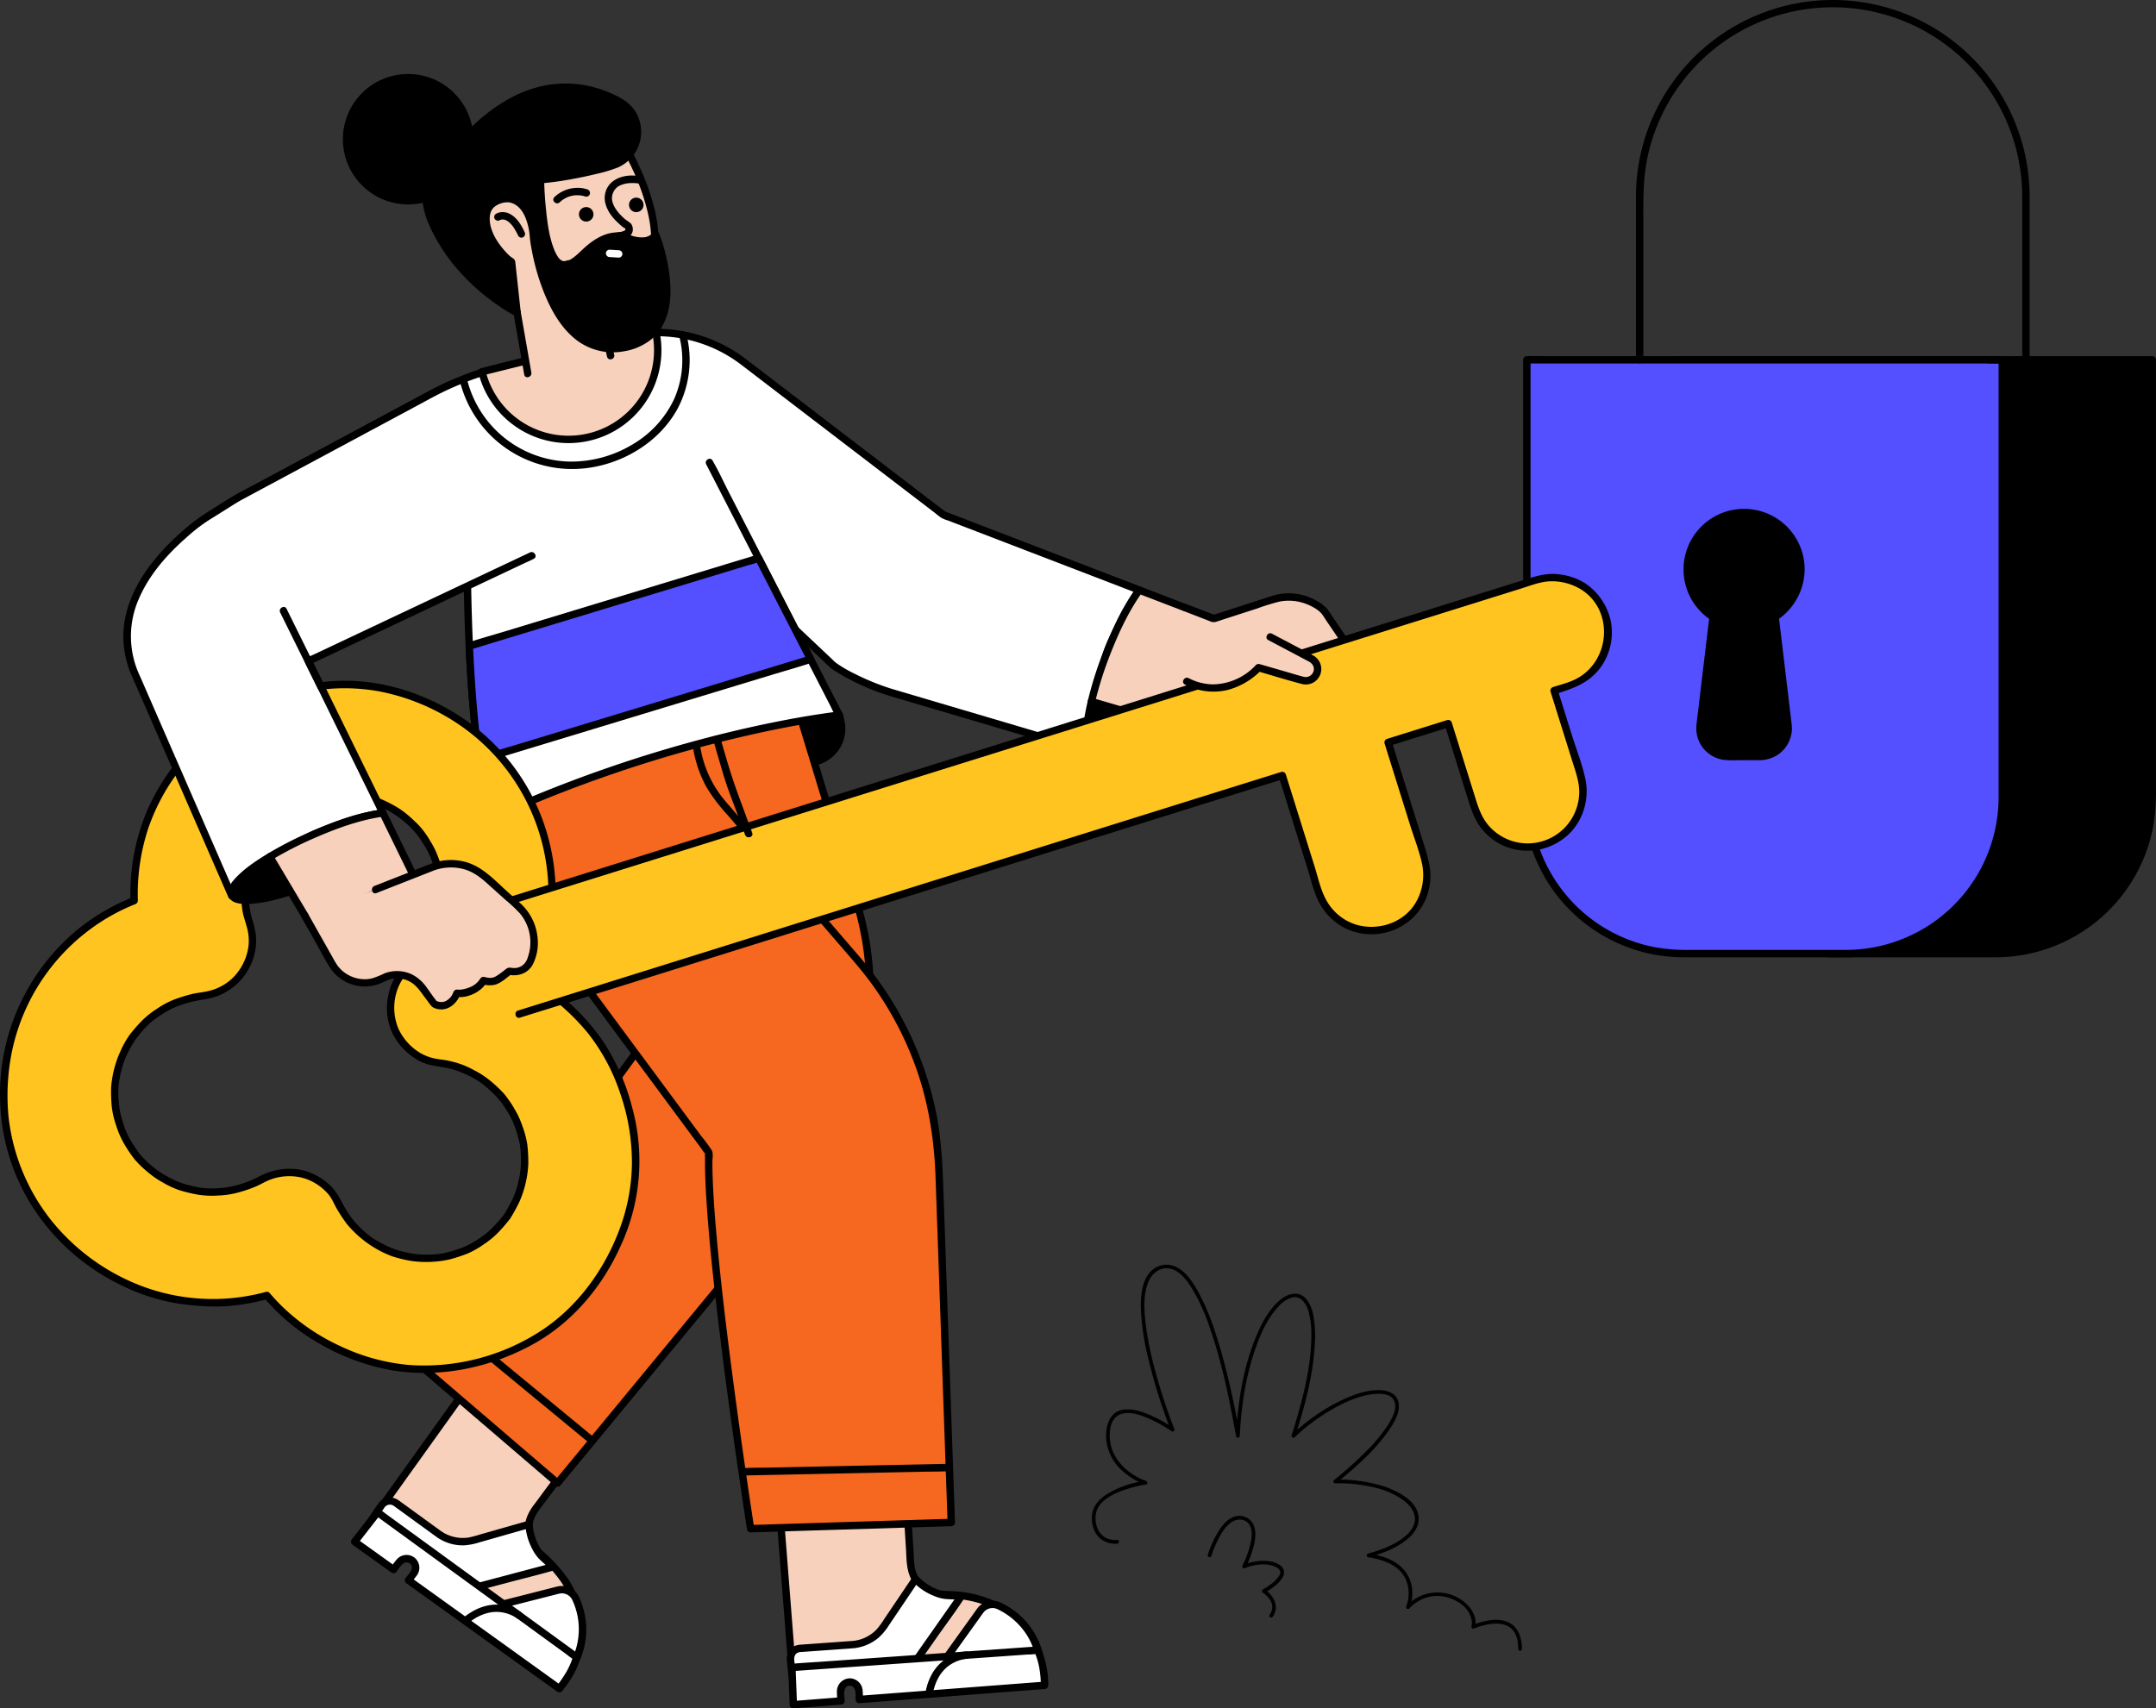
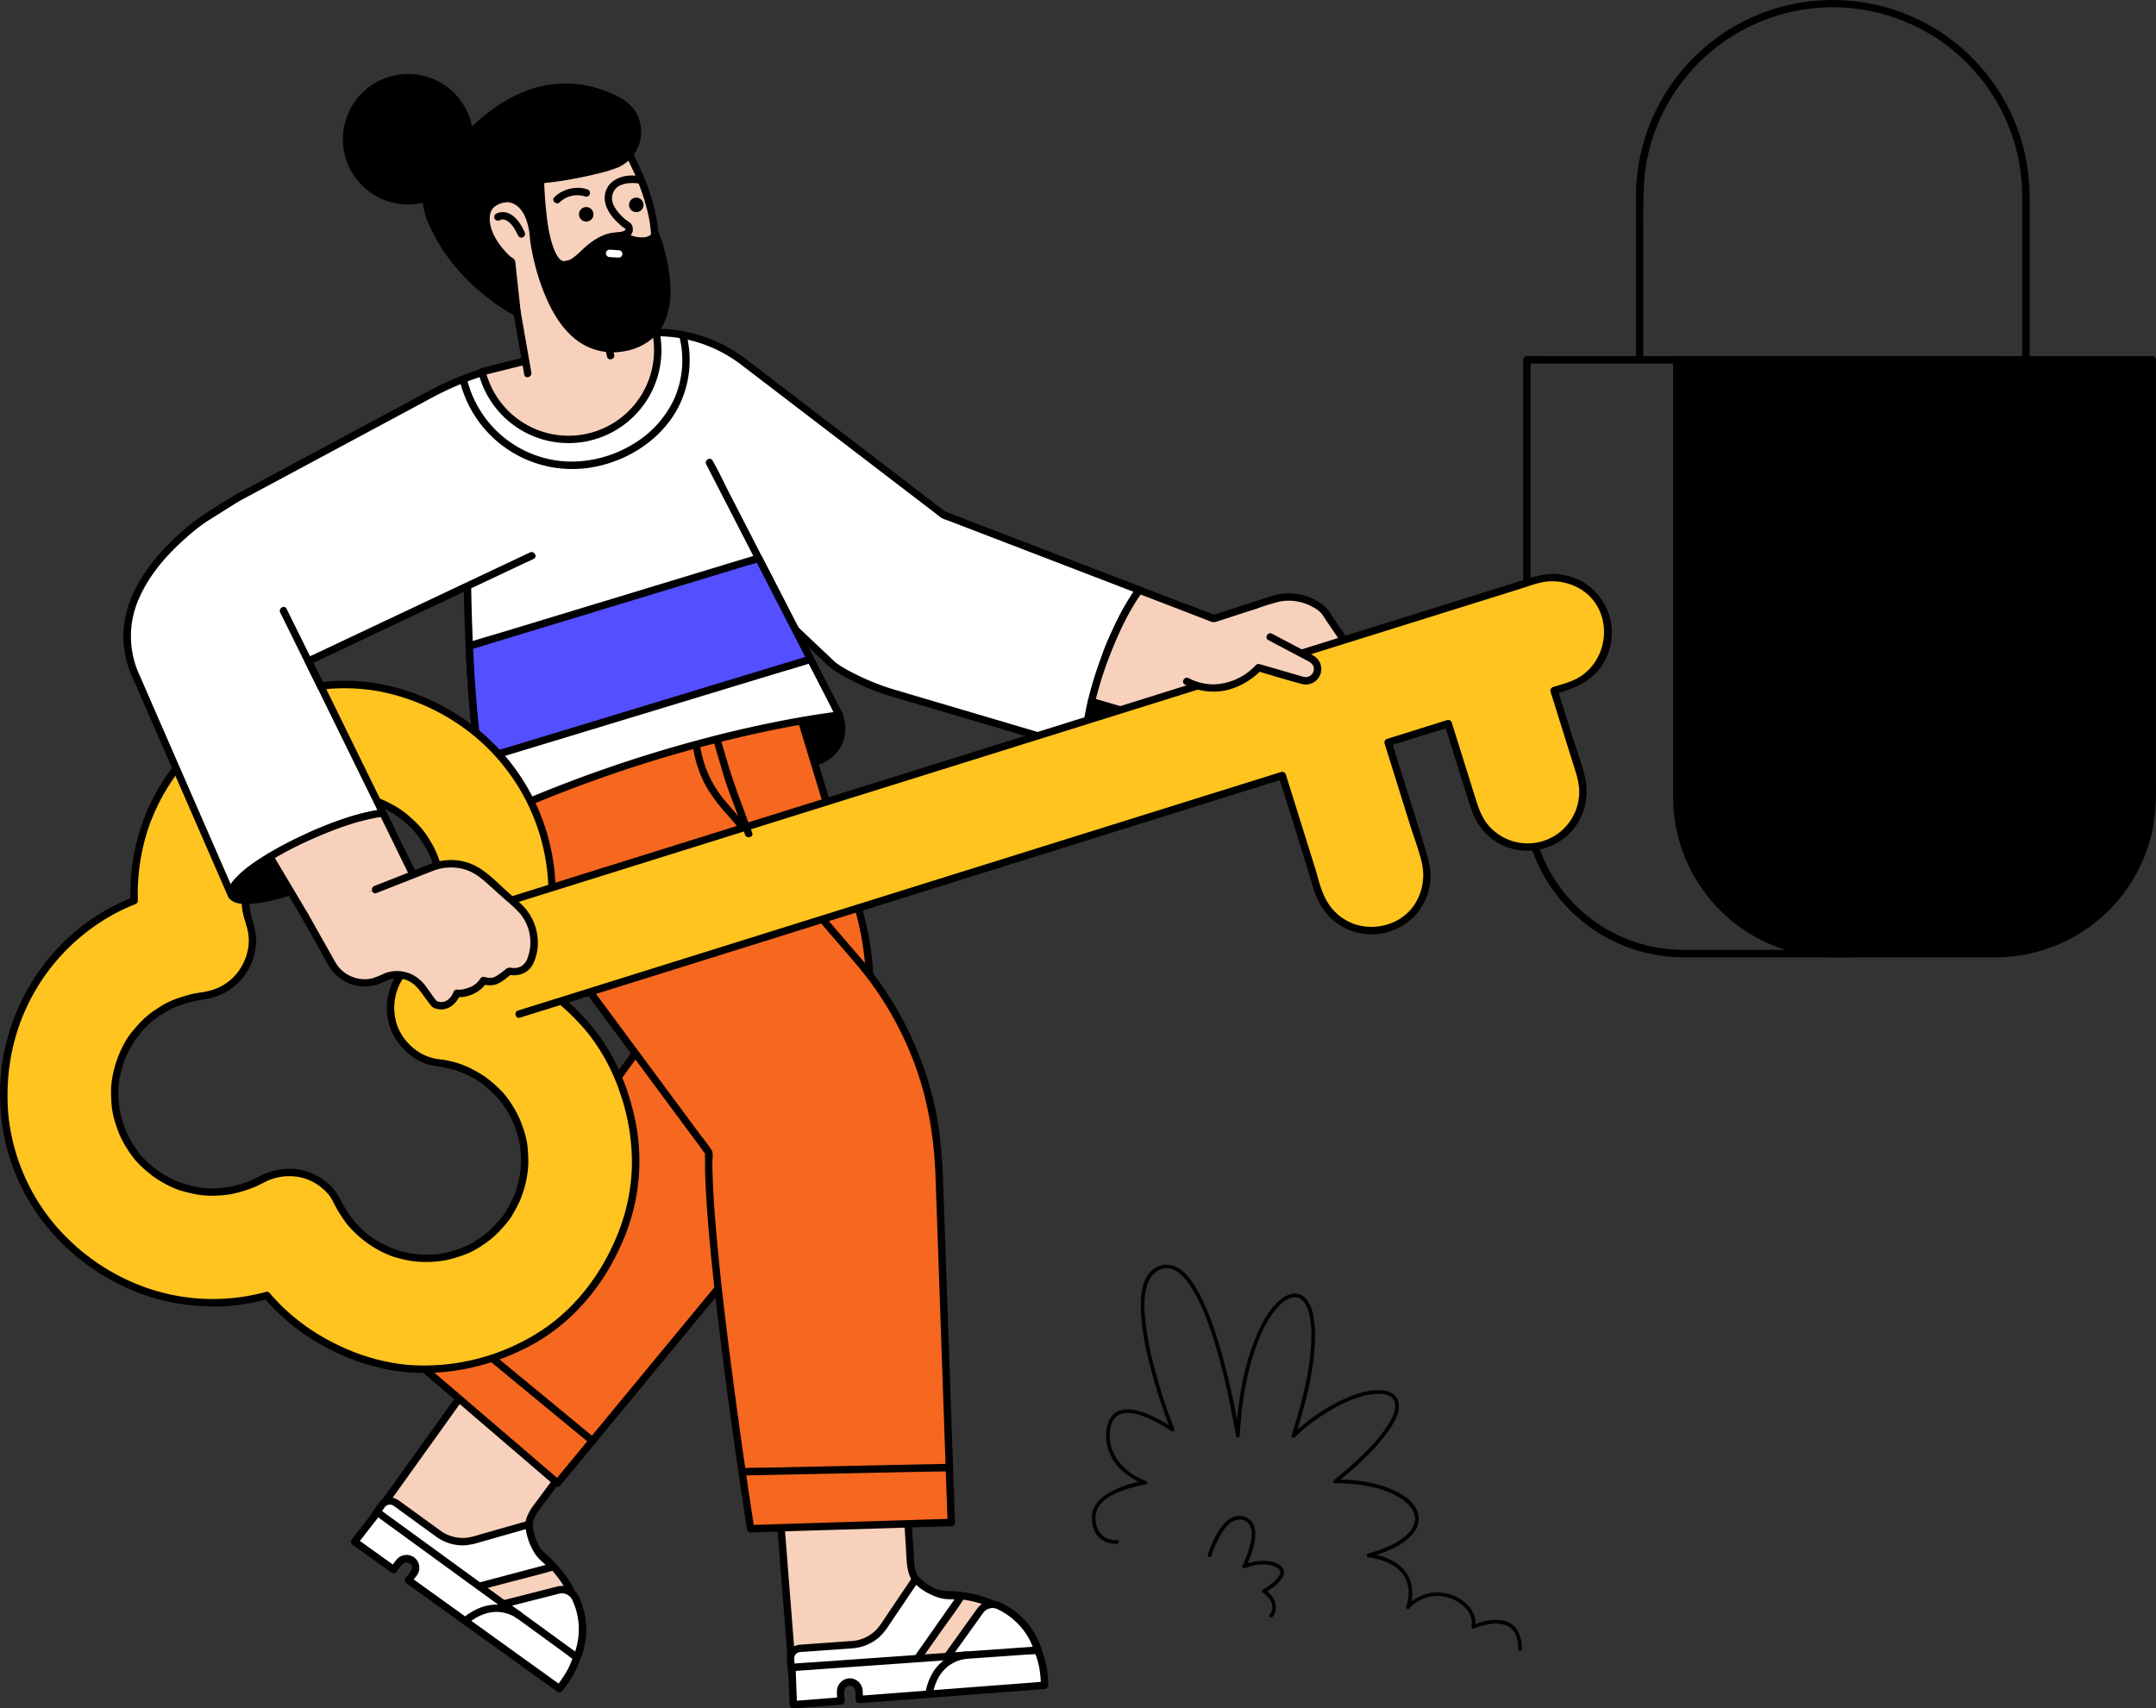
<svg xmlns="http://www.w3.org/2000/svg" viewBox="0 0 953.326 755.58">
  <rect x="0" y="0" width="953.326" height="755.58" fill="#333333" stroke="none" />
  <g id="security___lock_key_login_safety_protection_padlock_locked_unlock" data-name="security _ lock, key, login, safety, protection, padlock, locked, unlock" transform="translate(-23.335 -122.188)">
    <path id="Path_6872" data-name="Path 6872" d="M905.688,543.945H834.1a69.312,69.312,0,0,1-69.312-69.312V281.327H975V474.633A69.312,69.312,0,0,1,905.688,543.945Z" />
    <path id="Path_6873" data-name="Path 6873" d="M905.688,542.31H837.513a85.156,85.156,0,0,1-15.985-1.16,67.677,67.677,0,0,1-55.1-65.408c-.074-4.7-.009-9.414-.009-14.119v-180.3l-1.635,1.634H966.436c2.707,0,5.514.215,8.215,0,.115-.009.234,0,.35,0l-1.635-1.634V465.876c0,2.915.006,5.831,0,8.746a67.567,67.567,0,0,1-67.678,67.687,1.635,1.635,0,0,0,0,3.269,70.985,70.985,0,0,0,69.568-56.98,94.128,94.128,0,0,0,1.379-18.429V281.327A1.658,1.658,0,0,0,975,279.693H773.352c-2.735,0-5.481-.07-8.215,0-.116,0-.233,0-.35,0a1.658,1.658,0,0,0-1.635,1.635v192.8a70.955,70.955,0,0,0,71.028,71.453c10.377.02,20.754,0,31.13,0h40.378a1.636,1.636,0,0,0,0-3.269Z" />
-     <path id="Path_6874" data-name="Path 6874" d="M839.378,543.945H767.789a69.312,69.312,0,0,1-69.312-69.312V281.327H908.69V474.633a69.312,69.312,0,0,1-69.312,69.312Z" fill="#544fff" />
    <path id="Path_6875" data-name="Path 6875" d="M839.378,542.31H771.2a85.145,85.145,0,0,1-15.985-1.16,67.677,67.677,0,0,1-55.1-65.408c-.074-4.7-.009-9.414-.009-14.119v-180.3l-1.635,1.634H900.126c2.707,0,5.514.215,8.215,0,.115-.009.234,0,.35,0l-1.635-1.634V465.876c0,2.915.006,5.831,0,8.746a67.567,67.567,0,0,1-67.678,67.687,1.635,1.635,0,0,0,0,3.269,70.985,70.985,0,0,0,69.568-56.98,94.133,94.133,0,0,0,1.379-18.429V281.327a1.658,1.658,0,0,0-1.635-1.635H707.042c-2.735,0-5.48-.07-8.215,0-.116,0-.233,0-.35,0a1.658,1.658,0,0,0-1.635,1.635v192.8a70.955,70.955,0,0,0,71.028,71.453c10.377.02,20.753,0,31.13,0h40.378a1.636,1.636,0,0,0,0-3.269Z" />
    <path id="Path_6876" data-name="Path 6876" d="M696.3,851.512c-.034-5.236-1.81-10.623-7.259-12.305-3.808-1.176-8.091-.434-11.81.732a26.6,26.6,0,0,0-2.865,1.06l1.2.923c1.018-3.908-1.248-8.137-4.116-10.629a18.652,18.652,0,0,0-21.56-2.437,18.315,18.315,0,0,0-4.567,3.553l1.366.8a18.121,18.121,0,0,0,1.113-7.081,15.445,15.445,0,0,0-6.616-12.3c-3.651-2.6-8.134-3.825-12.5-4.508v1.576c5.813-1.677,11.8-3.846,16.587-7.656,2.768-2.2,5.212-5.264,5.352-8.944.311-8.194-9.613-12.879-16.082-14.937a65.838,65.838,0,0,0-20.785-2.759l.578,1.4c8.167-6.644,16.381-13.8,22.546-22.41,2.589-3.617,5.949-8.814,4.747-13.53-.938-3.682-4.78-4.94-8.191-5.042-5.593-.168-11.233,1.863-16.242,4.158a86,86,0,0,0-22.541,15.51l1.366.8c4.263-13.316,8.014-27.206,8.711-41.241a49.147,49.147,0,0,0-.7-12.3,15.884,15.884,0,0,0-3.185-7.31c-3.175-3.645-7.8-2.432-11.161.247-5.762,4.6-9.239,12.014-11.836,18.717-4.448,11.477-6.6,23.815-7.591,36.044q-.227,2.808-.365,5.622l1.605-.217c-1.272-8.173-2.975-16.3-4.882-24.344-1.666-7.03-3.545-14.018-5.814-20.88a103.488,103.488,0,0,0-7.963-18.863c-2.345-4.113-5.422-8.7-9.926-10.661a9.724,9.724,0,0,0-11.445,3.026c-3.457,4.352-3.8,10.628-3.656,15.948a106.614,106.614,0,0,0,3.2,21.467,239.982,239.982,0,0,0,9.821,31.483c.069.178.138.356.208.533l1.2-.923A59.2,59.2,0,0,0,534.1,749.1c-4.325-2.1-9.518-4.231-14.421-3.358-5.853,1.042-7.452,7.186-7.245,12.375a21.066,21.066,0,0,0,7.9,15.186,30.029,30.029,0,0,0,9.3,5.441V777.17a43.264,43.264,0,0,0-16.682,5.754c-3.154,2-6.068,4.881-6.672,8.72-.653,4.15.659,9.069,4.248,11.528a10.645,10.645,0,0,0,6.792,1.757c1.036-.1,1.047-1.74,0-1.635a9.335,9.335,0,0,1-4.925-.92c-3.654-1.811-4.984-6.221-4.565-10.07.789-7.245,10.1-10.534,16.042-12.193a49.35,49.35,0,0,1,6.2-1.364c.868-.125.678-1.342,0-1.576-7.183-2.478-14.172-8.669-15.689-16.388-.908-4.62-.44-11.928,5.1-13.327,4.354-1.1,9.328.952,13.2,2.773a58.968,58.968,0,0,1,8.744,5.007.825.825,0,0,0,1.2-.923,239.382,239.382,0,0,1-8.4-25.582,142.756,142.756,0,0,1-4.34-21.373c-.649-5.8-1.06-12.256,1.066-17.821,1.46-3.822,5.019-7.043,9.362-6.341s7.5,4.839,9.727,8.287a83.116,83.116,0,0,1,8.025,17.375c2.393,6.747,4.348,13.647,6.08,20.59,2.278,9.13,3.92,18.344,5.7,27.571.029.15.049.3.072.452.148.949,1.561.657,1.605-.217.628-12.481,2.418-25.032,6.355-36.927,2.4-7.259,5.626-14.989,11.045-20.557a12.7,12.7,0,0,1,5.531-3.677,4.81,4.81,0,0,1,4.362.834,10.984,10.984,0,0,1,3.231,5.759,38.9,38.9,0,0,1,1.126,10.9c-.163,12.63-3.273,25.243-6.834,37.287q-.915,3.094-1.9,6.166a.824.824,0,0,0,1.366.8A87.432,87.432,0,0,1,615.1,744c5-2.588,10.555-4.869,16.226-5.3,2.885-.222,7.092-.038,8.473,3.033,1.678,3.733-1.373,8.617-3.343,11.594a71.376,71.376,0,0,1-8.638,10.353,173.163,173.163,0,0,1-14.637,13.157c-.564.459-.086,1.4.578,1.4a67.142,67.142,0,0,1,17.7,1.939,35.356,35.356,0,0,1,12.338,5.48c2.4,1.786,4.724,4.3,5.141,7.383.432,3.194-1.443,6.018-3.7,8.088-4.637,4.26-11.057,6.483-16.99,8.194-.717.207-.837,1.445,0,1.576,6.212.972,13.235,3.2,16.38,9.143a15.5,15.5,0,0,1,1.138,10.445,14.392,14.392,0,0,1-.654,2.29c-.3.763.845,1.382,1.366.8a17.249,17.249,0,0,1,11.225-5.513c6.261-.439,14.592,3.392,16.181,9.992a7.755,7.755,0,0,1,.105,3.443.828.828,0,0,0,1.2.923c.039-.018.079-.038.119-.052-.261.089.168-.068.272-.109.469-.182.94-.357,1.417-.517a29.937,29.937,0,0,1,4.656-1.183c3.605-.6,7.9-.445,10.516,2.475,2.04,2.281,2.476,5.547,2.495,8.488a.818.818,0,0,0,1.635,0Z" />
    <path id="Path_6877" data-name="Path 6877" d="M558.967,810.32a44.115,44.115,0,0,1,2.2-5.614c1.5-3.219,3.349-6.654,6.176-8.9,2.525-2.007,6.522-2.334,8.42.753,1.862,3.029.837,7.33-.08,10.5a42.323,42.323,0,0,1-2.952,7.538c-.289.562.209,1.492.923,1.2,3.971-1.62,9.124-2.486,13.189-.826,1.849.755,3.325,1.962,2.209,3.979a13.949,13.949,0,0,1-4.028,4.085,31.863,31.863,0,0,1-3.283,2.166.826.826,0,0,0,0,1.411,11.139,11.139,0,0,1,2.835,2.71,5.691,5.691,0,0,1,.141,7.069c-.6.865.814,1.683,1.411.825,3.057-4.394.511-9.37-3.562-12.015v1.412c2.917-1.655,6.411-3.953,7.987-7a3.758,3.758,0,0,0-1.065-5.036c-2.678-2-6.376-2.3-9.59-1.953a24.888,24.888,0,0,0-6.68,1.6l.923,1.2a45.115,45.115,0,0,0,2.908-7.233c1.121-3.62,2.152-8.116.5-11.736a6.933,6.933,0,0,0-9.18-3.193c-3.551,1.613-5.918,5.366-7.662,8.69a46.77,46.77,0,0,0-3.316,7.938c-.309,1.008,1.268,1.439,1.576.434Z" />
    <path id="Path_6878" data-name="Path 6878" d="M299.591,270.915c18.9-4.7,38.935.944,51.841,10.817l89.1,68.158,86.552,33.267c-4.711,6.536-9.986,16.6-14.532,28.314-2.907,7.489-4.677,37.027-6.154,43.334L418.03,428.664a97.286,97.286,0,0,1-26.16-12.112l-82.44-77.837-46.817-57.1Z" fill="#fff" />
    <path id="Path_6879" data-name="Path 6879" d="M300.026,272.491a61.216,61.216,0,0,1,50.584,10.655c3.1,2.356,6.185,4.731,9.277,7.1l21.721,16.616,26.09,19.958,22.117,16.918,6.942,5.31a31.443,31.443,0,0,0,2.923,2.236,20.6,20.6,0,0,0,3.059,1.2l8.472,3.256L478.692,366.3l29.531,11.35,17.587,6.76.839.323-.977-2.4a108.275,108.275,0,0,0-9.657,16.936c-2.343,4.961-4.911,10.1-6.073,15.5-2,9.3-2.647,18.919-3.647,28.358a94.917,94.917,0,0,1-1.474,11.249l2.011-1.142-19.967-5.907-39.157-11.583-27.7-8.194a104.471,104.471,0,0,1-18.725-7.359,54.289,54.289,0,0,1-8.191-4.784c-.09-.069-.21-.152-.312-.236-.63-.525-1.2-1.137-1.8-1.7l-20.416-19.276-30.146-28.462L316.135,342.8c-1.759-1.66-3.554-3.29-5.279-4.985a40.823,40.823,0,0,1-2.793-3.332L285.586,307.07,264.91,281.854l-1.141-1.392-.721,2.732,32.427-9.386,4.55-1.317c2.017-.584,1.159-3.739-.869-3.152l-32.427,9.386-4.55,1.317a1.658,1.658,0,0,0-.721,2.732l15.425,18.812,25.026,30.522a102.83,102.83,0,0,0,8.646,9.917l20.877,19.711,30.19,28.5,24.045,22.7c1.627,1.536,3.217,3.127,4.888,4.615a12.857,12.857,0,0,0,1.687,1.181q4,2.55,8.235,4.7a101.421,101.421,0,0,0,17.12,6.8q10.089,2.991,20.182,5.97l39.3,11.626,27.483,8.13,1.4.414a1.652,1.652,0,0,0,2.011-1.142,85.359,85.359,0,0,0,1.346-9.834c.529-4.856,1.008-9.717,1.557-14.571.514-4.544,1.047-9.1,1.9-13.6.941-4.987,2.97-9.551,5.065-14.159a112.48,112.48,0,0,1,10.658-19.1,1.654,1.654,0,0,0-.977-2.4L515,376.768l-28.166-10.826-29.265-11.248c-5.393-2.073-10.775-4.174-16.179-6.218-.131-.049-.265-.1-.394-.151,0,0,.415.323.283.094-.173-.3-.788-.6-1.058-.81l-5.385-4.12L414.51,327.942l-25.947-19.849-23.353-17.865-12.485-9.55A65.037,65.037,0,0,0,313.066,267.6a60.771,60.771,0,0,0-13.91,1.739C297.114,269.838,297.979,272.991,300.026,272.491Z" />
    <path id="Path_6880" data-name="Path 6880" d="M506.439,454.8c-3.385-1.314-3.352-10.178-.5-22.343l16.672,4.883C516.254,449.022,509.957,456.168,506.439,454.8Z" />
    <path id="Path_6881" data-name="Path 6881" d="M506.874,453.226c.442.185-.384-.335-.046-.056a1.368,1.368,0,0,1-.24-.242c-.151-.212.211.324-.052-.068a3.544,3.544,0,0,1-.583-1.315,15.657,15.657,0,0,1-.47-4.405,64.286,64.286,0,0,1,2.03-14.246l-2.011,1.142,16.672,4.883-.977-2.4a69.192,69.192,0,0,1-8.61,12.978,16.45,16.45,0,0,1-3.536,3.2,4.018,4.018,0,0,1-1.355.6c-.048.013-.434.064-.2.042s-.139,0-.185-.006c-.436-.014.346.066-.074,0a2.014,2.014,0,0,1-.361-.108c-1.984-.711-2.838,2.447-.869,3.152,3.156,1.131,6.382-1.88,8.332-3.957,3.927-4.183,6.946-9.245,9.683-14.254a1.656,1.656,0,0,0-.977-2.4l-16.674-4.883a1.652,1.652,0,0,0-2.011,1.142c-1.222,5.262-2.325,10.785-2.13,16.216.109,3.039.621,6.815,3.776,8.138a1.646,1.646,0,0,0,2.011-1.142,1.675,1.675,0,0,0-1.142-2.011Z" />
    <path id="Path_6882" data-name="Path 6882" d="M512.552,411.471c4.547-11.713,9.821-21.778,14.532-28.314l12.46,4.789,20.5,7.878-18.89,46.948-18.542-5.43-16.672-4.883a159.772,159.772,0,0,1,6.616-20.989Z" fill="#f7d1bc" />
    <path id="Path_6883" data-name="Path 6883" d="M514.128,411.906c3.785-9.712,8.272-19.422,14.368-27.924l-1.846.751,27.011,10.382,5.945,2.285-1.142-2.011-6.373,15.84L541.922,436.5l-2.348,5.836,2.011-1.142-27.71-8.115-7.5-2.2,1.142,2.011a160.51,160.51,0,0,1,6.616-20.988c.759-1.964-2.4-2.814-3.152-.869a160.527,160.527,0,0,0-6.616,20.988,1.668,1.668,0,0,0,1.142,2.011l28.084,8.225,7.13,2.088a1.679,1.679,0,0,0,2.011-1.142l6.373-15.839,10.169-25.273,2.348-5.836a1.665,1.665,0,0,0-1.142-2.011l-25.239-9.7-7.717-2.966a1.66,1.66,0,0,0-1.846.751c-6.262,8.734-10.811,18.73-14.7,28.7C510.211,413,513.371,413.848,514.128,411.906Z" />
    <path id="Path_6884" data-name="Path 6884" d="M237.98,466.989l1.115,10.679a14.07,14.07,0,0,0,11.153,12.319l28.525,5.88,106.725-37.3a14.92,14.92,0,0,0,9.557-17.686l-.6-2.394-10.971-9.815" />
    <path id="Path_6885" data-name="Path 6885" d="M236.346,466.989l1.063,10.178c.6,5.758,3.787,10.933,9.2,13.335,2.592,1.15,5.51,1.537,8.272,2.106l13.063,2.693,9.762,2.012a4.136,4.136,0,0,0,2.517-.225l12.553-4.387,22.287-7.788,26.313-9.2,24.259-8.477,16.492-5.763c1.173-.41,2.348-.817,3.52-1.23a16.918,16.918,0,0,0,9.625-8.142,16.569,16.569,0,0,0,1.746-9.467,28.519,28.519,0,0,0-.713-3.5,3.727,3.727,0,0,0-.788-1.888c-2.594-2.662-5.606-5.015-8.376-7.493l-2.5-2.233c-1.564-1.4-3.884.905-2.312,2.312l7.391,6.612a26.454,26.454,0,0,0,3.412,3.053c.508.309-.351-.261-.245-.541-.091.24.256,1.028.32,1.286a18.384,18.384,0,0,1,.632,3.446A13.429,13.429,0,0,1,385.053,457c-.753.271-1.511.528-2.266.792l-14.266,4.985-22.592,7.895-25.7,8.981-23.274,8.133-15.4,5.383a20.23,20.23,0,0,0-3.048,1.065c-.483.267,1.322.22.256-.035-1.133-.271-2.287-.471-3.428-.707l-23.068-4.755c-.812-.167-1.635-.313-2.435-.531a12.45,12.45,0,0,1-7.188-5.253c-2.25-3.515-2.188-7.946-2.608-11.967l-.417-4c-.216-2.071-3.488-2.094-3.269,0Z" />
    <path id="Path_6886" data-name="Path 6886" d="M367.958,788.376l6.083,77.609,106.547-8s-.455-30.325-40.35-30.592a14.311,14.311,0,0,1-14.227-13.353c-.615-9.443-1.167-18.582-1.167-18.582" fill="#f7d1bc" />
    <path id="Path_6887" data-name="Path 6887" d="M366.323,788.376l2.063,26.319,3.266,41.667.754,9.623a1.657,1.657,0,0,0,1.634,1.635l10.623-.8,25.382-1.907,30.826-2.316,26.555-2c4.323-.325,8.66-.571,12.977-.975.061-.006.122-.009.184-.014a1.665,1.665,0,0,0,1.635-1.635c-.106-6.446-3.046-13.106-6.952-18.094a34.878,34.878,0,0,0-15.391-10.907,51.52,51.52,0,0,0-12.549-2.83c-4.742-.517-9.741.252-13.944-2.441a12.7,12.7,0,0,1-4.734-5.555c-1.266-2.888-1.142-6.163-1.339-9.249q-.428-6.724-.837-13.45c-.126-2.09-3.4-2.1-3.269,0q.336,5.563.69,11.124c.34,5.381.063,11.067,3.34,15.657a16.211,16.211,0,0,0,11.952,6.744c2.475.195,4.96.125,7.437.366a52.553,52.553,0,0,1,6.782,1.106c6.547,1.52,12.785,4.466,17.483,9.358a29.582,29.582,0,0,1,6.8,11.573,32.46,32.46,0,0,1,1.133,5.005c-.078-.531.024.207.049.459.02.2.039.406.053.609.012.175.024.351.027.526l1.634-1.635-10.623.8-25.383,1.906-30.826,2.316-26.555,2-8.824.663a31.545,31.545,0,0,0-4.153.312,1.41,1.41,0,0,1-.184.014l1.635,1.635-2.063-26.319L370.347,798l-.754-9.623c-.163-2.084-3.434-2.1-3.269,0Z" />
    <path id="Path_6888" data-name="Path 6888" d="M428.193,820.6c2.691,3.141,9.536,7.179,13.971,7.208,2.195.015,4.266.123,6.235.305L427.14,858.387l-53.488,5.384-.792-7.615a4.457,4.457,0,0,1,4.115-4.907l23.31-1.671a18.09,18.09,0,0,0,13.7-7.925Z" fill="#fff" />
    <path id="Path_6889" data-name="Path 6889" d="M427.037,821.756a25.447,25.447,0,0,0,9.17,6.224,17.385,17.385,0,0,0,5.245,1.425c2.306.2,4.635.136,6.947.343l-1.411-2.46-18.608,26.5-2.65,3.773,1.411-.81-18.068,1.819-28.8,2.9-6.617.666,1.634,1.635c-.252-2.42-.522-4.839-.755-7.261-.136-1.417.221-2.831,1.674-3.432a5.377,5.377,0,0,1,1.7-.262l16.767-1.2c1.828-.131,3.657-.255,5.484-.393a20.254,20.254,0,0,0,11.612-4.674,25.8,25.8,0,0,0,4.638-5.572l4.363-6.466,8.828-13.083c1.18-1.749-1.651-3.386-2.823-1.65l-7.59,11.248-4.87,7.218a36.917,36.917,0,0,1-3.115,4.322,16.654,16.654,0,0,1-11.044,5.388c-1.9.144-3.8.272-5.7.409l-16.7,1.2a8.244,8.244,0,0,0-3.2.7,6.149,6.149,0,0,0-3.329,5.91c.181,2.538.527,5.074.791,7.6.084.809.683,1.73,1.635,1.635l13.72-1.381,25.716-2.588c4.658-.469,9.42-.694,14.048-1.414,1.033-.161,1.415-.81,1.95-1.571l2.017-2.872,6.716-9.564c3.913-5.572,8.051-11.044,11.764-16.752.072-.11.151-.215.227-.323.777-1.107-.294-2.359-1.411-2.459-2.173-.195-4.339-.2-6.515-.312a13.285,13.285,0,0,1-4.417-1.177,22.59,22.59,0,0,1-8.118-5.546C427.957,817.862,425.652,820.181,427.037,821.756Z" />
    <path id="Path_6890" data-name="Path 6890" d="M465.051,832.409a32.009,32.009,0,0,1,18.527,26.8l-52.621-.765,10.071-1.94,15.787-22.014a6.608,6.608,0,0,1,8.236-2.079Z" fill="#fff" />
    <path id="Path_6891" data-name="Path 6891" d="M464.226,833.82a31.265,31.265,0,0,1,13.69,12.386,32.038,32.038,0,0,1,3.85,11.052c.013.084.025.169.037.253.034.24-.05-.406,0-.021.017.141.034.282.049.423.024.226.046.453.062.68.015.2.03.411.033.616l1.635-1.635-17.83-.259-28.274-.411-6.517-.095.435,3.211,8.928-1.72a2.9,2.9,0,0,0,2.23-1.125c.5-.68.984-1.372,1.476-2.058l12.426-17.328c.562-.784,1.1-1.591,1.689-2.356a5.06,5.06,0,0,1,6.084-1.611c1.9.85,3.57-1.966,1.65-2.823a8.418,8.418,0,0,0-10.525,2.74c-.921,1.254-1.814,2.529-2.72,3.793l-10.3,14.359-2.716,3.788.977-.751-10.071,1.94c-1.85.356-1.362,3.185.435,3.211l17.83.259,28.274.411,6.517.095a1.654,1.654,0,0,0,1.635-1.635c-.133-7.731-4.1-15.718-9.4-21.154A35.339,35.339,0,0,0,465.876,831C463.99,830.084,462.33,832.9,464.226,833.82Z" />
    <path id="Path_6892" data-name="Path 6892" d="M427.14,858.387l3.817.055-4.459.859Z" fill="#fff" />
    <path id="Path_6893" data-name="Path 6893" d="M427.14,860.021l3.34.049.477.007-.435-3.211-3.9.751-.563.108,1.846,2.4.642-.915a1.635,1.635,0,0,0-1.846-2.4,1.843,1.843,0,0,0-.977.751l-.642.915a1.585,1.585,0,0,0-.223.825,1.619,1.619,0,0,0,.351.99,1.673,1.673,0,0,0,1.718.586l3.9-.751.563-.108a1.632,1.632,0,0,0,.977-.751,1.684,1.684,0,0,0,.194-1.042,1.635,1.635,0,0,0-1.605-1.417l-3.34-.049-.477-.007a1.635,1.635,0,1,0,0,3.269Z" />
    <path id="Path_6894" data-name="Path 6894" d="M398.924,866.11a4.06,4.06,0,0,1,4.222,3.89l.157,3.84,81.919-6.269s-.128-9.351-3.077-15.575l-108.652,7.68.625,16.456,21.084-1.656-.17-4.145a4.06,4.06,0,0,1,3.891-4.222Z" fill="#fff" />
    <path id="Path_6895" data-name="Path 6895" d="M398.924,867.745c3.218,0,2.655,3.9,2.745,6.1a1.652,1.652,0,0,0,1.634,1.635l27.834-2.13,44.013-3.368,10.072-.771a1.666,1.666,0,0,0,1.635-1.635,41.128,41.128,0,0,0-3.3-16.4,1.586,1.586,0,0,0-1.411-.81l-10.857.768-25.935,1.833L414,855.18,386.892,857.1c-4.4.311-8.813.538-13.206.933-.064.006-.128.009-.192.014a1.661,1.661,0,0,0-1.634,1.635l.625,16.456a1.651,1.651,0,0,0,1.634,1.635l21.084-1.656a1.662,1.662,0,0,0,1.635-1.635c-.086-2.1-1.084-6.474,2.086-6.733,2.082-.17,2.1-3.44,0-3.269a5.8,5.8,0,0,0-5.525,5.69c-.025,1.432.111,2.881.17,4.312l1.634-1.635L374.119,874.5l1.635,1.635-.625-16.456-1.635,1.635,10.857-.768,25.935-1.833,31.353-2.216,27.11-1.916,8.971-.634a30.878,30.878,0,0,0,4.234-.3,1.4,1.4,0,0,1,.192-.014l-1.411-.81c2.073,4.484,2.777,9.836,2.853,14.75l1.634-1.635-27.834,2.13-44.013,3.368-10.072.771,1.635,1.635c-.057-1.386-.042-2.793-.184-4.173a5.774,5.774,0,0,0-5.829-5.193,1.635,1.635,0,0,0,0,3.269Z" />
    <path id="Path_6896" data-name="Path 6896" d="M450.718,852.588c-5.953.232-11.621,4.129-14.74,9.03a25.39,25.39,0,0,0-3.4,9.135,1.68,1.68,0,0,0,1.142,2.011,1.649,1.649,0,0,0,2.011-1.142c.855-4.74,2.78-9.1,6.423-12.164a14.545,14.545,0,0,1,1.956-1.374,18.769,18.769,0,0,1,2.1-1.078c-.393.172.126-.05.22-.086q.241-.094.484-.181.455-.163.918-.3.78-.234,1.58-.4c.23-.046.462-.085.693-.124.518-.088-.376.029.144-.019.156-.014.311-.033.468-.039,2.1-.082,2.107-3.351,0-3.269Z" />
    <path id="Path_6897" data-name="Path 6897" d="M231.936,732.943l-45.315,63.3L273.3,858.717s19.177-23.5-11.177-49.387a14.311,14.311,0,0,1-2.289-19.377c5.609-7.621,11.071-14.97,11.071-14.97" fill="#f7d1bc" />
    <path id="Path_6898" data-name="Path 6898" d="M230.525,732.118l-15.367,21.466-24.329,33.984-5.619,7.849a1.666,1.666,0,0,0,.586,2.236l8.642,6.229,20.649,14.883,25.077,18.075,21.6,15.571,7.179,5.174c1.116.8,2.207,1.711,3.378,2.435.052.032.1.072.149.108a1.632,1.632,0,0,0,1.981-.255c4.489-5.52,6.644-13.315,6.441-20.325a37,37,0,0,0-7.249-20.244,66.125,66.125,0,0,0-10.369-11.13,13.024,13.024,0,0,1-4.566-10.462,12.556,12.556,0,0,1,2.022-6.19c1.625-2.525,3.565-4.888,5.35-7.3q3.112-4.209,6.233-8.411c1.256-1.69-1.581-3.321-2.823-1.65q-2.478,3.334-4.948,6.674-2.4,3.247-4.8,6.5a22.547,22.547,0,0,0-3.465,5.927,16.067,16.067,0,0,0,.655,11.891c2,4.384,6.24,7.066,9.461,10.476,5.386,5.7,9.7,12.629,10.926,20.479a29.445,29.445,0,0,1-1.689,14.96,30.014,30.014,0,0,1-2.439,4.921c-.289.47-.592.933-.914,1.381a4.034,4.034,0,0,0-.28.38c-.077.14.332-.419.141-.185l1.981-.256-8.642-6.229-20.649-14.883-25.077-18.075-21.6-15.571-7.179-5.174a36.354,36.354,0,0,0-3.378-2.435,1.631,1.631,0,0,1-.149-.108l.586,2.236L203.4,775.6l24.329-33.984,5.619-7.849c1.227-1.714-1.607-3.348-2.823-1.65Z" />
    <path id="Path_6899" data-name="Path 6899" d="M257.276,796.382c.037,4.136,2.675,11.633,6.049,14.511,1.67,1.424,3.185,2.841,4.574,4.248l-35.757,9.475L187.75,794.3l4.3-6.337a4.457,4.457,0,0,1,6.308-1.105l18.911,13.73a18.09,18.09,0,0,0,15.587,2.758Z" fill="#fff" />
    <path id="Path_6900" data-name="Path 6900" d="M255.642,796.382a25.844,25.844,0,0,0,2.924,10.648,17.607,17.607,0,0,0,3,4.452c1.631,1.688,3.514,3.143,5.173,4.814l.721-2.732-31.3,8.294-4.457,1.181,1.26.165-15-10.242-23.9-16.327-5.492-3.751.586,2.236c1.343-1.98,2.659-3.98,4.029-5.941a2.965,2.965,0,0,1,3.551-1.362,6.946,6.946,0,0,1,1.464.938l13.333,9.68c1.576,1.144,3.148,2.293,4.727,3.432a19.9,19.9,0,0,0,12.122,3.8,27.574,27.574,0,0,0,6.845-1.3l7.651-2.181,14.827-4.226a1.636,1.636,0,0,0-.869-3.152l-12.81,3.651-8.532,2.432a43.7,43.7,0,0,1-5.1,1.331,16.85,16.85,0,0,1-12.483-3.174c-1.579-1.139-3.151-2.288-4.727-3.432l-13.411-9.737c-3.018-2.191-6.893-1.9-9.147,1.267-1.477,2.075-2.862,4.22-4.292,6.328a1.664,1.664,0,0,0,.586,2.236l11.387,7.777L219.563,818l8.272,5.65a33.078,33.078,0,0,0,3.477,2.374,2.881,2.881,0,0,0,2.206-.081l3.433-.91,11.334-3c6.549-1.736,13.16-3.323,19.667-5.212.126-.037.254-.067.381-.1a1.65,1.65,0,0,0,.721-2.732c-1.535-1.545-3.181-2.948-4.775-4.426a13.62,13.62,0,0,1-2.735-3.869,22.187,22.187,0,0,1-2.634-9.308C258.867,794.282,255.6,794.274,255.642,796.382Z" />
    <path id="Path_6901" data-name="Path 6901" d="M277.875,829.148a32.009,32.009,0,0,1-3.079,32.433l-39.77-34.466,8.955,5,26.253-6.68A6.608,6.608,0,0,1,277.875,829.148Z" fill="#fff" />
    <path id="Path_6902" data-name="Path 6902" d="M276.464,829.973a30.576,30.576,0,0,1-1.4,28.27c-.365.623-.752,1.236-1.168,1.827-.115.163-.256.32-.358.492-.116.2.311-.39.1-.136h2.312l-13.475-11.678-21.369-18.519-4.925-4.268-1.981,2.567,7.939,4.432a3.261,3.261,0,0,0,2.459.685c.875-.189,1.741-.443,2.609-.664l20.668-5.258c.9-.228,1.789-.474,2.688-.684a5.1,5.1,0,0,1,5.9,2.934c.918,1.892,3.738.237,2.823-1.65a8.372,8.372,0,0,0-9.59-4.437c-1.54.364-3.069.781-4.6,1.171l-17.03,4.333-4.517,1.15,1.26.165-8.955-5c-1.564-.873-3.43,1.312-1.981,2.567l13.475,11.678,21.369,18.519,4.925,4.268a1.653,1.653,0,0,0,2.312,0c4.934-6.078,7.137-14.783,6.506-22.473a36.544,36.544,0,0,0-3.172-11.941C278.431,826.406,275.613,828.067,276.464,829.973Z" />
    <path id="Path_6903" data-name="Path 6903" d="M232.142,824.617l2.885,2.5-3.965-2.213Z" fill="#fff" />
    <path id="Path_6904" data-name="Path 6904" d="M230.986,825.772l2.525,2.188.359.312,1.981-2.567-3.47-1.937-.5-.276-.39,2.987,1.08-.286a1.686,1.686,0,0,0,.977-.751,1.635,1.635,0,0,0-1.846-2.4l-1.08.286a1.645,1.645,0,0,0-.391,2.987l3.47,1.937.495.276a1.643,1.643,0,0,0,2.109-.421,1.622,1.622,0,0,0-.128-2.146l-2.525-2.188-.359-.312a1.737,1.737,0,0,0-1.156-.479,1.664,1.664,0,0,0-1.156.479,1.644,1.644,0,0,0-.479,1.156,1.622,1.622,0,0,0,.479,1.156Z" />
    <path id="Path_6905" data-name="Path 6905" d="M205.58,812.359a4.06,4.06,0,0,1,.726,5.7l-2.353,3.04,66.716,47.948s5.922-7.237,7.674-13.9l-88.079-64.08-10.117,12.994,17.2,12.308,2.539-3.281a4.06,4.06,0,0,1,5.7-.726Z" fill="#fff" />
    <path id="Path_6906" data-name="Path 6906" d="M204.424,813.515c2.552,2.155-.178,4.55-1.627,6.423a1.674,1.674,0,0,0,.331,2.567L225.8,838.8l35.845,25.761,8.2,5.895a1.632,1.632,0,0,0,1.981-.256c3.479-4.267,6.634-9.279,8.094-14.619a1.692,1.692,0,0,0-.751-1.846l-8.8-6.4-21.024-15.3-25.416-18.491L201.95,797.554l-7.273-5.291c-1.134-.825-2.243-1.754-3.433-2.5-.054-.034-.1-.076-.156-.113a1.63,1.63,0,0,0-1.981.256L178.991,802.9a1.673,1.673,0,0,0,.331,2.567l17.2,12.308a1.631,1.631,0,0,0,1.981-.255c1.478-1.91,3.411-5.763,6.253-3.751,1.72,1.218,3.355-1.615,1.65-2.823a5.737,5.737,0,0,0-7.682.989c-.884,1.055-1.691,2.185-2.533,3.273l1.981-.256-17.2-12.308.331,2.567,10.117-12.994-1.981.256,8.8,6.4,21.024,15.3,25.416,18.491,21.976,15.989,7.272,5.291a38.793,38.793,0,0,0,3.433,2.5,1.779,1.779,0,0,1,.156.113l-.751-1.846a33.111,33.111,0,0,1-4.329,9.055q-1.016,1.58-2.134,3.091-.175.237-.353.472l-.2.263q.165-.213.013-.018a2.542,2.542,0,0,1-.249.313l1.981-.255-22.669-16.292L212.98,825.577l-8.2-5.895.331,2.567c.827-1.068,1.669-2.125,2.48-3.205a5.738,5.738,0,0,0-.853-7.841C205.137,809.854,202.814,812.155,204.424,813.515Z" />
    <path id="Path_6907" data-name="Path 6907" d="M254.02,835.455a17.884,17.884,0,0,0-7.957-3.328c-6.667-1.1-12.849,1.434-17.953,5.642-1.624,1.339.7,3.64,2.312,2.312,4.252-3.506,9.686-5.782,15.254-4.716a16.4,16.4,0,0,1,4.512,1.527,15.152,15.152,0,0,1,1.317.759c.186.121.908.661.2.115a1.692,1.692,0,0,0,2.312,0,1.644,1.644,0,0,0,0-2.311Z" />
    <path id="Path_6908" data-name="Path 6908" d="M375.411,433.164l26.7,87.858a137.876,137.876,0,0,1-25.7,128L269.86,778.123l-60.67-52.015S305.055,580.8,332.476,552.889l-58.25-111.622,14.325-55.22" fill="#f6671f" />
    <path id="Path_6909" data-name="Path 6909" d="M373.835,433.6l6.99,23L393.7,498.955c2.342,7.705,4.719,15.4,7.024,23.117a136.287,136.287,0,0,1-25.9,126.32q-6.466,7.836-12.934,15.671l-24.88,30.146-28.968,35.1-25.181,30.511L269.339,776.2l-.634.769h2.312l-20.531-17.6L217.9,731.429l-7.554-6.477.256,1.981q4.831-7.322,9.708-14.615,12.06-18.079,24.259-36.064,15.615-23.017,31.511-45.842c10.314-14.773,20.731-29.479,31.463-43.951,7.642-10.3,15.319-20.742,24-30.209q1.027-1.12,2.089-2.208a1.682,1.682,0,0,0,.256-1.981l-19.672-37.7-31.365-60.1-7.212-13.821.165,1.26,12.562-48.425,1.763-6.8c.529-2.038-2.624-2.907-3.152-.869l-9.85,37.969c-1.442,5.558-3.015,11.1-4.33,16.69-.458,1.949,1.1,3.887,1.977,5.572l18.06,34.607,24.114,46.209,9.217,17.661,3.083,5.908a26.573,26.573,0,0,0,1.606,3.078,3.511,3.511,0,0,1,.212.407l.256-1.981c-8.386,8.557-15.581,18.385-22.765,27.941C297.938,593.8,287.682,608.2,277.53,622.658q-16.145,23-31.919,46.258-12.93,19.006-25.7,38.121-4.1,6.138-8.186,12.288c-1.243,1.873-2.719,3.728-3.784,5.711-.046.086-.109.166-.163.247a1.642,1.642,0,0,0,.256,1.981l20.531,17.6L261.15,772.8l7.554,6.477a1.655,1.655,0,0,0,2.312,0l9.578-11.606,23.349-28.291,28.918-35.039,26.682-32.33L375.8,652.322a149.166,149.166,0,0,0,23.937-39.435,140.04,140.04,0,0,0,8.425-72.425c-1.68-11.328-5.156-22.134-8.472-33.046l-12.562-41.336L377.5,434.42l-.514-1.691c-.61-2.007-3.766-1.152-3.152.869Z" />
    <path id="Path_6910" data-name="Path 6910" d="M252.245,401.585l-13.085,32.45c-5.942,22.051-2.094,57.572,16.884,88.788l80.737,109.1c-1.392,39.1,18.452,166.375,18.452,166.375l88.737-2.759-5.456-156.637a149.246,149.246,0,0,0-36.141-92.284L342.83,477.591a49.651,49.651,0,0,1-11.886-36.506l3.071-37.272" fill="#f6671f" />
    <path id="Path_6911" data-name="Path 6911" d="M250.669,401.15,244.642,416.1c-2.311,5.732-4.872,11.424-6.954,17.245a52.168,52.168,0,0,0-2.189,11.745,101.43,101.43,0,0,0-.339,17.127,132.4,132.4,0,0,0,8.354,38.528,138.283,138.283,0,0,0,9.129,19.526,40.786,40.786,0,0,0,2.587,4.192l5.825,7.871,24.137,32.618,28.895,39.047,19.38,26.189a17.361,17.361,0,0,0,1.7,2.3c.493.468-.216.09-.033-.188-.215.328-.038,1.5-.043,1.889q-.016,1.073-.014,2.146c.005,7,.415,14.008.917,20.991,1.321,18.4,3.408,36.749,5.653,55.057q3.317,27.046,7.217,54.017,2.207,15.441,4.564,30.86.114.743.23,1.486a1.636,1.636,0,0,0,1.576,1.2l29.948-.931,47.773-1.485,11.017-.343a1.656,1.656,0,0,0,1.635-1.635l-.639-18.343-1.493-42.864-1.705-48.956-1.3-37.249c-.4-11.473-.977-22.844-3.272-34.151a151.862,151.862,0,0,0-33.764-68.623q-9.927-11.53-19.875-23.043L352.953,486.83l-8.331-9.659a49.1,49.1,0,0,1-11.869-26.2c-.784-6.573.1-13.221.643-19.782l1.88-22.821.375-4.553c.173-2.1-3.1-2.085-3.269,0l-2.969,36.036a52.755,52.755,0,0,0,6.49,30.761,76.121,76.121,0,0,0,8.91,11.775l27.023,31.329L398.5,544.629c3.619,4.2,7.189,8.418,10.438,12.916a147.967,147.967,0,0,1,19.3,36.54c5.679,15.809,8.2,32.162,8.779,48.885l1.1,31.481,1.669,47.921,1.6,46.046.9,25.885.043,1.24,1.635-1.635-29.948.931-47.773,1.486-11.017.343,1.576,1.2c-1.121-7.19-2.186-14.389-3.238-21.589q-3.661-25.035-6.921-50.127c-2.437-18.9-4.705-37.83-6.409-56.811-.707-7.883-1.323-15.78-1.666-23.688-.139-3.2-.233-6.4-.229-9.6,0-1.552.474-3.79-.306-5.154a67.841,67.841,0,0,0-4.621-6.245l-9.746-13.171-27.5-37.159-26.89-36.338-8.638-11.673c-1.272-1.719-2.647-3.393-3.744-5.232-13.329-22.331-20.926-49.653-18.16-75.741a48.042,48.042,0,0,1,2.131-11.206c.8-2.207,1.762-4.37,2.641-6.549l8.559-21.225,1.749-4.338c.786-1.951-2.374-2.8-3.152-.869Z" />
    <path id="Path_6912" data-name="Path 6912" d="M443.124,769.6l-9.087.19-21.692.453-26.234.548-22.8.476c-3.677.077-7.385.019-11.057.231-.054,0-.109,0-.164,0-2.1.044-2.108,3.313,0,3.269l9.087-.19,21.692-.453,26.234-.548,22.8-.476c3.677-.077,7.385-.019,11.057-.231.054,0,.109,0,.164,0C445.224,772.829,445.232,769.56,443.124,769.6Z" />
    <path id="Path_6913" data-name="Path 6913" d="M286.436,758.284,264.95,740.559l-34.19-28.2-7.772-6.411c-1.611-1.329-3.936.971-2.312,2.312l21.486,17.724,34.19,28.2,7.772,6.411c1.611,1.329,3.936-.971,2.312-2.312Z" />
    <path id="Path_6914" data-name="Path 6914" d="M297.719,274.391l-53.685,13.353c-8.742,2.174-12.41,6.925-12.971,20.688,0,0-6.034,117.752,9.144,175.848,84.25-38.518,154.253-45.788,154.253-45.788L337.033,326.741" fill="#fff" />
    <path id="Path_6915" data-name="Path 6915" d="M297.284,272.815l-14.207,3.534-26.238,6.526c-4.795,1.193-9.669,2.219-14.413,3.61-4.478,1.313-8.328,3.9-10.349,8.223s-2.436,9.161-2.656,13.85q-.233,4.963-.409,9.927-.4,11.351-.589,22.71-.265,15.686-.136,31.375c.105,11.976.4,23.952.951,35.915.564,12.182,1.393,24.359,2.688,36.487a307.974,307.974,0,0,0,5.039,32.764q.763,3.505,1.663,6.978a1.66,1.66,0,0,0,2.4.977q23.119-10.557,47.1-19.066,20.42-7.256,41.333-13.014,16.528-4.546,33.312-8.086c7.472-1.565,14.979-2.971,22.523-4.142q1.841-.286,3.685-.55.762-.109,1.524-.214l.487-.066.472-.062c.957-.125,1.915-.236,2.872-.351l.123-.013a1.659,1.659,0,0,0,1.411-2.46l-5.7-11.087-13.742-26.74-16.572-32.248-14.37-27.964c-2.305-4.486-4.411-9.164-6.95-13.524-.035-.061-.065-.126-.1-.188-.962-1.872-3.784-.22-2.823,1.65l5.7,11.086,13.741,26.741,16.572,32.248L386,425.6l4.69,9.127a45.391,45.391,0,0,0,2.26,4.4,1.944,1.944,0,0,1,.1.188l1.411-2.46c-2.658.277-5.307.664-7.95,1.057-7.086,1.053-14.138,2.33-21.16,3.749q-16.169,3.268-32.115,7.538-20.644,5.495-40.854,12.477-23.821,8.22-46.889,18.439-3.063,1.357-6.111,2.751l2.4.977a242.881,242.881,0,0,1-5.63-30.671c-1.494-11.783-2.467-23.629-3.162-35.484-.7-12.018-1.111-24.053-1.316-36.09q-.279-16.338-.088-32.68.137-12.629.524-25.254c.142-4.6.307-9.209.519-13.811.279-6.059.369-13.953,5.751-17.925a19.61,19.61,0,0,1,7.132-2.869l7.344-1.827,25.181-6.263,19.108-4.753,1.007-.251c2.04-.508,1.176-3.661-.869-3.152Z" />
    <path id="Path_6916" data-name="Path 6916" d="M235.2,458.273l146.541-44.528-22.965-44.69L230.85,407.927C231.638,425.19,232.99,442.611,235.2,458.273Z" fill="#544fff" />
    <path id="Path_6917" data-name="Path 6917" d="M235.636,459.849l14.663-4.456,34.953-10.621L327.5,431.935l36.714-11.156c5.9-1.792,11.865-3.441,17.716-5.383.082-.027.165-.05.248-.075a1.659,1.659,0,0,0,.977-2.4l-7.778-15.137L363.04,373.776l-2.85-5.547a1.65,1.65,0,0,0-1.846-.751l-12.759,3.877-30.627,9.306-36.79,11.179-32.011,9.727c-5.169,1.571-10.41,3-15.531,4.719-.07.023-.141.043-.212.064a1.664,1.664,0,0,0-1.2,1.576c.78,16.975,2.044,33.947,4.41,50.781a1.646,1.646,0,0,0,2.011,1.142,1.676,1.676,0,0,0,1.142-2.011c-2.325-16.54-3.527-33.233-4.293-49.911l-1.2,1.576,12.759-3.877,30.627-9.306,36.789-11.179,32.011-9.727,10.491-3.188A45.221,45.221,0,0,0,359,370.7a1.891,1.891,0,0,1,.211-.064l-1.846-.751,7.778,15.137,12.336,24.007,2.85,5.547.977-2.4-14.663,4.456-34.953,10.621-42.248,12.838-36.714,11.156c-5.9,1.792-11.865,3.441-17.716,5.383-.082.027-.165.05-.248.075C232.76,457.307,233.615,460.463,235.636,459.849Z" />
    <path id="Path_6918" data-name="Path 6918" d="M528.04,438.933l8.769,2.835A18.424,18.424,0,0,0,553,439.36l.134-.093h0a14.357,14.357,0,0,1,15.653,2.015l2.6,2.234c5.012,6.26,11.1,6.413,14.664,1.262,3.17,2.9,13.336.393,15.844-5.285,12.941,3.166,14.127-6.473,14.127-6.473,17.695,2.9,12.862-11.093,12.862-11.093L608.95,392.522a22.846,22.846,0,0,0-23.3-5l-25.68,8.294-12.323-4.76" fill="#f7d1bc" />
    <path id="Path_6919" data-name="Path 6919" d="M527.606,440.509l7.734,2.5A21.108,21.108,0,0,0,549,443.2c2.5-.875,4.543-2.614,7.086-3.307a12.889,12.889,0,0,1,7.829.369,16.165,16.165,0,0,1,4.917,3.214c1.618,1.391,2.93,3.075,4.651,4.349A10.238,10.238,0,0,0,581,449.97a9.8,9.8,0,0,0,6.462-4.366l-2.567.331c2.594,2.244,6.538,1.931,9.621,1.037,3.535-1.025,7.187-3.2,8.79-6.653l-1.846.751c4.548,1.077,9.943,1.2,13.447-2.408a10.034,10.034,0,0,0,2.749-5.642l-2.069,1.576c4.909.778,11.832,1.026,14.495-4.191a11.825,11.825,0,0,0,.487-8.556c-.536-1.793-2.1-3.441-3.13-4.961L619,404.447l-7.439-10.974c-.436-.643-.838-1.34-1.332-1.941a18.079,18.079,0,0,0-5.16-3.865,24.5,24.5,0,0,0-18.357-2.188c-1.236.341-2.457.778-3.677,1.172l-13.731,4.435-6.7,2.163-2.1.679a3.181,3.181,0,0,0-.958.31c.193-.187,1.1.255.653-.07a4.467,4.467,0,0,0-.94-.363l-2.98-1.151-6.924-2.675-1.282-.5c-1.964-.759-2.814,2.4-.869,3.152l10.89,4.207a3.818,3.818,0,0,0,2.738.413c1.416-.417,2.814-.909,4.219-1.363l14.156-4.572a94.265,94.265,0,0,1,9.892-3.052,21.328,21.328,0,0,1,11.575.954c2.41.888,5.414,2.47,7.012,4.35a30.913,30.913,0,0,1,1.85,2.728l3.5,5.163c4.716,6.956,9.244,14.092,14.169,20.9.277.383.182.52.1.006.034.217.133.441.188.655a13.859,13.859,0,0,1,.288,1.477c-.066-.47.029.348.04.518.024.37.033.742.021,1.113a6.018,6.018,0,0,1-1.136,3.495,7.17,7.17,0,0,1-5.2,2.121,23.431,23.431,0,0,1-5.059-.306,1.674,1.674,0,0,0-2.069,1.576c.075-.589.064-.34-.023,0-.083.32-.173.632-.278.946-.03.09-.066.178-.1.267-.129.336.119-.248-.029.066-.117.249-.24.495-.377.734a5.482,5.482,0,0,1-.866,1.195c-2.575,2.767-6.87,2.523-10.385,1.691a1.661,1.661,0,0,0-1.846.751c-1.221,2.629-3.869,4.235-6.558,5.067-1.9.589-5.174,1.224-6.719-.112a1.667,1.667,0,0,0-2.567.331,6.149,6.149,0,0,1-4.939,2.854c-2.355-.013-4.437-1.505-6.006-3.134-2.635-2.734-5.411-5.338-9.08-6.629a16.034,16.034,0,0,0-7.906-.625,15.618,15.618,0,0,0-3.69,1.113c-1.058.46-1.963,1.179-2.992,1.7a17.313,17.313,0,0,1-13.387.758l-8.162-2.639c-2.006-.649-2.866,2.507-.869,3.152Z" />
    <path id="Path_6920" data-name="Path 6920" d="M261.626,557.512c-.822-.554-1.662-1.089-2.51-1.615a93.623,93.623,0,0,0,8.34-41.854c-.983-25.6-13.093-51.306-33.121-67.507-19.165-15.5-44.631-24.349-69.395-20.908-13.965,1.94-26.955,5.991-39.03,13.481-11.551,7.165-20.53,16.8-28.154,27.879-10.639,15.466-15.709,34.657-15.1,53.536a102.579,102.579,0,0,0-11.135,5.26,87.736,87.736,0,0,0-22.636,18.187A88.658,88.658,0,0,0,33.3,567.895a107.5,107.5,0,0,0-5.681,16.324,106.311,106.311,0,0,0-2.388,17.288c-1.533,19.509,4.766,40.662,15.921,56.647,12.392,17.757,29.916,30.044,50.464,36.531a69.089,69.089,0,0,0,12.566,2.688,99.323,99.323,0,0,0,19.009.886,94.3,94.3,0,0,0,18.15-3.111,87.915,87.915,0,0,0,9.974,9.994,98.433,98.433,0,0,0,34.084,18.67c23.855,7.778,50.01,3.639,71.81-7.97,21.323-11.355,36.24-31.972,43.4-54.67,7.548-23.936,3.341-50.3-8.608-71.99C284.772,576.069,273.906,565.79,261.626,557.512ZM247.54,660.276a70.515,70.515,0,0,1-7.509,8.25,70.013,70.013,0,0,1-9.687,6.213,71.266,71.266,0,0,1-11.174,3.49,70.129,70.129,0,0,1-11.467.409,70.538,70.538,0,0,1-10.922-2.519,70.97,70.97,0,0,1-9.867-5.173,70.523,70.523,0,0,1-8.288-7.556,70.531,70.531,0,0,1-7.147-11.511c-2.444-4.941-9.86-9.648-15.127-10.623a27.008,27.008,0,0,0-18.77,3.279c-.516.285-1.038.558-1.559.832a71.562,71.562,0,0,1-11.249,3.531,70.008,70.008,0,0,1-11.493.411,70.547,70.547,0,0,1-10.871-2.5,70.859,70.859,0,0,1-9.9-5.185,70.5,70.5,0,0,1-8.25-7.509,70,70,0,0,1-6.213-9.688,71.267,71.267,0,0,1-3.485-11.149,70,70,0,0,1-.412-11.5,70.525,70.525,0,0,1,2.5-10.871,70.865,70.865,0,0,1,5.186-9.9,70.535,70.535,0,0,1,7.509-8.25,70.021,70.021,0,0,1,9.679-6.208,71.615,71.615,0,0,1,11.33-3.521c.3-.037.6-.079.907-.113,8.017-.907,14.4-3.861,19.09-10.567a23.887,23.887,0,0,0,3.476-21.26c-.674-2.064-1.229-4.16-1.7-6.276a70,70,0,0,1-.419-11.556,70.52,70.52,0,0,1,2.5-10.871,70.854,70.854,0,0,1,5.185-9.9,70.516,70.516,0,0,1,7.509-8.25,69.991,69.991,0,0,1,9.688-6.213,71.29,71.29,0,0,1,11.149-3.486,70,70,0,0,1,11.5-.412,70.541,70.541,0,0,1,10.871,2.5,70.864,70.864,0,0,1,9.9,5.185,70.511,70.511,0,0,1,8.25,7.509A70.01,70.01,0,0,1,214.481,499a71.4,71.4,0,0,1,3.483,11.135,70.2,70.2,0,0,1,.418,11.468,70.614,70.614,0,0,1-2.513,10.93,71.078,71.078,0,0,1-5.185,9.9,71.18,71.18,0,0,1-6.133,6.929c-.531.469-1.048.97-1.55,1.492-.195.182-.386.367-.583.547a18.187,18.187,0,0,0-4.226,6.367,19.194,19.194,0,0,0-1.545,4.652c-.085.459-.158.923-.223,1.388a24.178,24.178,0,0,0-.388,4.939,22.476,22.476,0,0,0,.332,3.063,21.051,21.051,0,0,0,3.547,9.362,20.028,20.028,0,0,0,4.118,4.869c.2.17.413.334.621.5a20.255,20.255,0,0,0,9.8,5.165,20.684,20.684,0,0,0,4.541.751,71.183,71.183,0,0,1,7.96,2.016,71.09,71.09,0,0,1,9.9,5.18,70.6,70.6,0,0,1,8.291,7.551,70.217,70.217,0,0,1,6.189,9.663A71.394,71.394,0,0,1,254.816,628a70.01,70.01,0,0,1,.412,11.5,70.539,70.539,0,0,1-2.5,10.871A70.864,70.864,0,0,1,247.54,660.276Z" fill="#ffc41f" />
    <path id="Path_6921" data-name="Path 6921" d="M262.451,556.1c-.827-.553-1.665-1.088-2.51-1.615l.586,2.236a94.923,94.923,0,0,0,4.525-66.511A93.022,93.022,0,0,0,228.82,440.4c-17.966-12.323-40.317-19.152-62.146-16.625a104.9,104.9,0,0,0-32.831,9.152,87.869,87.869,0,0,0-26.5,19.435,98.721,98.721,0,0,0-18.5,27.313A93.816,93.816,0,0,0,81.127,512.1c-.16,2.807-.188,5.617-.1,8.427l1.2-1.576a92.718,92.718,0,0,0-24.744,14.5,94.424,94.424,0,0,0-34.089,75.872A91.937,91.937,0,0,0,40.147,659.56,96.64,96.64,0,0,0,77.956,691.1a86.667,86.667,0,0,0,25.945,7.871,113.645,113.645,0,0,0,15.534,1.076,86.629,86.629,0,0,0,15.048-1.636c2.452-.467,4.88-1.038,7.289-1.69l-1.59-.42a93.079,93.079,0,0,0,25.554,20.81,97.805,97.805,0,0,0,30.3,11.02c21.547,3.75,44.2-.979,63.214-11.542,16.983-9.433,30.08-24.928,38.112-42.483a89.31,89.31,0,0,0,5.541-61.964,96.744,96.744,0,0,0-12.8-29.237,94.394,94.394,0,0,0-21.31-22.251q-3.1-2.377-6.334-4.557c-1.747-1.182-3.385,1.649-1.65,2.823a102.269,102.269,0,0,1,22.249,19.9,87.591,87.591,0,0,1,14.573,27.1,93.849,93.849,0,0,1,5.125,30.6,85.178,85.178,0,0,1-5.739,30.021c-6.63,17.42-18.167,33.313-33.739,43.756a94.829,94.829,0,0,1-59.143,15.59,89.247,89.247,0,0,1-30.327-8.34,92.126,92.126,0,0,1-25.722-17.568c-1.953-1.909-3.809-3.913-5.585-5.989a1.618,1.618,0,0,0-1.59-.42,89.179,89.179,0,0,1-56.144-3.059,94.307,94.307,0,0,1-38.2-27.879A89.5,89.5,0,0,1,27.095,615.97a97.459,97.459,0,0,1,1.172-26.9A90.109,90.109,0,0,1,76.376,525.1q3.3-1.625,6.715-3a1.7,1.7,0,0,0,1.2-1.576,92.592,92.592,0,0,1,4.611-32A89.911,89.911,0,0,1,104.517,460.6a88.99,88.99,0,0,1,23.353-20.769,94.873,94.873,0,0,1,30.774-11.505,85.2,85.2,0,0,1,32.066-.412,94.179,94.179,0,0,1,29.312,10.832,90.5,90.5,0,0,1,40.933,108.07q-1.426,4.206-3.249,8.26a1.682,1.682,0,0,0,.586,2.236c.845.526,1.682,1.062,2.51,1.614C262.555,560.1,264.194,557.265,262.451,556.1Z" />
    <path id="Path_6922" data-name="Path 6922" d="M246.384,659.12a72.769,72.769,0,0,1-5.275,6.06,35.592,35.592,0,0,1-6.232,4.989,36.07,36.07,0,0,1-7.156,3.837,67.865,67.865,0,0,1-8.071,2.434,37.9,37.9,0,0,1-8.118.634,36.627,36.627,0,0,1-8.451-.953,37.023,37.023,0,0,1-7.808-2.464,59.744,59.744,0,0,1-7.139-3.878,42.1,42.1,0,0,1-6.153-5.3,35.582,35.582,0,0,1-4.941-6.163c-2.541-3.892-4.172-8.451-7.57-11.71a27.7,27.7,0,0,0-11.17-6.565,26.836,26.836,0,0,0-14.043.005,33.111,33.111,0,0,0-7.106,2.86,41.475,41.475,0,0,1-7.338,2.95,36.559,36.559,0,0,1-8.382,1.72,43.272,43.272,0,0,1-8.4.048,56.772,56.772,0,0,1-7.949-1.733,37.611,37.611,0,0,1-7.717-3.333,36.211,36.211,0,0,1-6.633-4.5,39.568,39.568,0,0,1-5.612-5.509,62.183,62.183,0,0,1-4.543-6.932,35.713,35.713,0,0,1-2.991-7.354,36.631,36.631,0,0,1-1.7-8.335,43.242,43.242,0,0,1-.049-8.411,56.771,56.771,0,0,1,1.733-7.949A37.587,37.587,0,0,1,80.9,585.85a36.232,36.232,0,0,1,4.5-6.634,39.545,39.545,0,0,1,5.508-5.611,61.989,61.989,0,0,1,6.726-4.424,36.16,36.16,0,0,1,7.644-3.13,54.013,54.013,0,0,1,7.925-1.767,31.74,31.74,0,0,0,6.128-1.514,26.561,26.561,0,0,0,16.75-19.58,24.562,24.562,0,0,0,.4-7.29,42.863,42.863,0,0,0-1.756-7.479,43.881,43.881,0,0,1-1.1-16.808,69.071,69.071,0,0,1,1.89-7.913,38.951,38.951,0,0,1,3.621-7.6,35.632,35.632,0,0,1,4.561-6.249,36.613,36.613,0,0,1,5.891-5.588,69.873,69.873,0,0,1,6.819-4.294,37.128,37.128,0,0,1,7.693-2.827,36.4,36.4,0,0,1,8.428-1.388,37.108,37.108,0,0,1,8.351.27,69.1,69.1,0,0,1,7.913,1.89,38.4,38.4,0,0,1,7.4,3.507,36.07,36.07,0,0,1,6.452,4.676,36.637,36.637,0,0,1,5.588,5.891,69.9,69.9,0,0,1,4.293,6.818,37.135,37.135,0,0,1,2.824,7.685,43.592,43.592,0,0,1,1.164,16.521,69.169,69.169,0,0,1-1.939,8.185,38.421,38.421,0,0,1-3.509,7.4,36.545,36.545,0,0,1-4.793,6.584c-1.76,1.962-3.715,3.7-5.549,5.588-3.5,3.6-5.314,8.671-6.019,13.539a26.3,26.3,0,0,0,2.109,14.758,27.89,27.89,0,0,0,9.831,11.09,20,20,0,0,0,6.576,2.958c2.714.629,5.473.885,8.18,1.523a36.862,36.862,0,0,1,7.705,2.6,41.577,41.577,0,0,1,7.3,4.13,61.833,61.833,0,0,1,5.863,5.222,35.84,35.84,0,0,1,4.881,6.342,36.258,36.258,0,0,1,3.766,7.434,52.043,52.043,0,0,1,2.268,7.869,46.194,46.194,0,0,1,.482,8.392A36.792,36.792,0,0,1,252.51,645a35.755,35.755,0,0,1-2.446,7.305,72.969,72.969,0,0,1-3.935,7.141c-1.117,1.79,1.71,3.433,2.823,1.65a72.853,72.853,0,0,0,4.135-7.562,47.146,47.146,0,0,0,3.847-16.438,69.01,69.01,0,0,0-.428-8.623,40.1,40.1,0,0,0-2.131-8.105,38.052,38.052,0,0,0-3.436-7.535,46.459,46.459,0,0,0-4.791-6.956,56.462,56.462,0,0,0-6.038-5.7,38.936,38.936,0,0,0-6.866-4.515,39.975,39.975,0,0,0-7.706-3.334q-2.09-.6-4.214-1.068c-1.4-.309-2.779-.414-4.186-.64a21.978,21.978,0,0,1-7.429-2.413,24.339,24.339,0,0,1-10.25-11.183,23.988,23.988,0,0,1-.943-15.46,22.42,22.42,0,0,1,3.277-7c1.484-2.09,3.615-3.7,5.374-5.546a40.827,40.827,0,0,0,5.422-6.564,71.242,71.242,0,0,0,3.937-7.4,39.435,39.435,0,0,0,2.5-7.967,38.786,38.786,0,0,0,1.066-8.366,57.458,57.458,0,0,0-.49-8.594,46.282,46.282,0,0,0-2.306-8.29,38.427,38.427,0,0,0-3.694-7.668,39.477,39.477,0,0,0-4.791-6.67,70.4,70.4,0,0,0-5.889-5.464A39.135,39.135,0,0,0,196,477.6a39.9,39.9,0,0,0-7.9-3.287,68.592,68.592,0,0,0-8.185-1.743,41.572,41.572,0,0,0-8.82,0,38.435,38.435,0,0,0-8.31,1.549,39.553,39.553,0,0,0-7.824,2.914,70.191,70.191,0,0,0-7.02,4.4,38.6,38.6,0,0,0-6.1,5.6,39.424,39.424,0,0,0-5.056,6.6,70.919,70.919,0,0,0-3.791,7.479,40.313,40.313,0,0,0-2.21,8.023,38.725,38.725,0,0,0-.768,8.443,40.982,40.982,0,0,0,.8,8.781c.629,2.642,1.625,5.2,2.147,7.866a20.835,20.835,0,0,1,.047,7.678,24.279,24.279,0,0,1-6.673,12.706,22.833,22.833,0,0,1-10.928,5.916c-2.426.588-4.917.741-7.337,1.346a71.742,71.742,0,0,0-8.15,2.562,38.472,38.472,0,0,0-7.265,3.969,38.25,38.25,0,0,0-6.385,5.054,70.906,70.906,0,0,0-5.451,6.2,40.483,40.483,0,0,0-4.126,7.228,47.338,47.338,0,0,0-4.23,16.319,69.864,69.864,0,0,0,.309,8.627,39.225,39.225,0,0,0,1.94,8.182,38.778,38.778,0,0,0,3.386,7.842,58.029,58.029,0,0,0,4.751,7.071,44.67,44.67,0,0,0,5.736,5.58A38.633,38.633,0,0,0,95.3,645.16a40.372,40.372,0,0,0,7.567,3.5,70.6,70.6,0,0,0,8.142,1.931,39.794,39.794,0,0,0,8.747.357,38.926,38.926,0,0,0,8.662-1.272,61.168,61.168,0,0,0,8.041-2.73c2.4-1.038,4.565-2.445,7.074-3.27a23.684,23.684,0,0,1,14.368-.332,23.415,23.415,0,0,1,10.819,7.259c1.46,1.818,2.325,4.088,3.486,6.1a70.576,70.576,0,0,0,4.465,6.794,48.287,48.287,0,0,0,12.414,10.648,45.5,45.5,0,0,0,7.709,3.7,60.023,60.023,0,0,0,8.167,2,47.563,47.563,0,0,0,16.924-.579,71.269,71.269,0,0,0,8.24-2.679,39.015,39.015,0,0,0,7.171-4.09,37.565,37.565,0,0,0,6.125-4.993,72.6,72.6,0,0,0,5.275-6.06C249.975,659.792,247.678,657.463,246.384,659.12Z" />
    <path id="Path_6923" data-name="Path 6923" d="M214.334,545.8a1.636,1.636,0,1,0-1.58-1.635,1.636,1.636,0,0,0,1.58,1.635Z" />
    <path id="Path_6924" data-name="Path 6924" d="M252.829,570.7l20.8-6.5,52.914-16.544,64.8-20.26,70.989-22.2,71.393-22.322,56.6-17.7,13.2,42.21,2.9,9.272a25.3,25.3,0,0,0,12.028,14.4c5.328,2.79,12.943,3.764,18.69,1.68,5.967-2.163,11.623-6.114,14.4-12.028a25.478,25.478,0,0,0,1.68-18.69l-16.1-51.482,19.625-6.136,6.95-2.173,9.318,29.8,2.388,7.639a25.3,25.3,0,0,0,12.029,14.4c5.328,2.79,12.942,3.764,18.69,1.68,5.967-2.163,11.623-6.114,14.4-12.028a25.479,25.479,0,0,0,1.68-18.69l-11.7-37.419q2.936-.92,5.866-1.859c.277-.089.555-.173.833-.26a25.3,25.3,0,0,0,14.4-12.028c2.79-5.328,3.764-12.943,1.68-18.69-2.163-5.967-6.114-11.623-12.028-14.4a25.478,25.478,0,0,0-18.69-1.68l-13.218,4.133-15.6,4.878c-.437.12-.869.251-1.288.4l-18.913,5.914-52.914,16.544-.262.082c-.437.12-.869.251-1.288.4l-63.249,19.776-70.989,22.2-71.393,22.322-66.572,20.815-56.456,17.652-40.443,12.645" fill="#ffc41f" />
    <path id="Path_6925" data-name="Path 6925" d="M253.264,572.275,375.1,534.181,513.217,491l77.542-24.245-2.011-1.142L601.5,506.383c1.81,5.788,3.087,12.184,6.511,17.286a26.259,26.259,0,0,0,11.327,9.6,26.613,26.613,0,0,0,28.484-4.937,25.306,25.306,0,0,0,7.594-14.129c1.246-6.51-.473-12.168-2.4-18.337L638.7,450.109l-1.142,2.011,26.576-8.309-2.011-1.142,10.811,34.577c1.416,4.529,3.062,8.6,6.2,12.24a25.59,25.59,0,0,0,10.946,7.49,26.358,26.358,0,0,0,25.015-4.215c7.733-5.929,11.235-16.394,9.276-25.885-1.361-6.595-3.973-13.112-5.982-19.539l-6.3-20.149-1.141,2.011c7.681-2.408,14.668-4.736,19.782-11.358a26.5,26.5,0,0,0,4.913-20.605,26.9,26.9,0,0,0-11.58-17.193,28.078,28.078,0,0,0-11.522-3.87c-4.643-.527-8.829.461-13.229,1.837L587.637,412.928,472.574,448.9,357.839,484.777l-114.174,35.7-14.108,4.411c-2,.626-1.147,3.783.869,3.152l109.737-34.311,109.9-34.36,110.656-34.6,108.407-33.895,26.336-8.234c4.528-1.416,9.124-3.325,13.925-3.369a24.7,24.7,0,0,1,13.027,3.6c14.257,8.922,13.114,30.39-.821,38.85-3.517,2.136-7.617,3.108-11.513,4.33a1.658,1.658,0,0,0-1.142,2.011l9.6,30.7c1.58,5.052,3.486,9.957,3.026,15.345a22.806,22.806,0,0,1-39.6,13.65c-3.286-3.587-4.745-7.78-6.169-12.334L665.279,441.8a1.658,1.658,0,0,0-2.011-1.142l-26.576,8.309a1.658,1.658,0,0,0-1.142,2.011l11.327,36.228c1.8,5.761,4.145,11.607,5.352,17.522a24.162,24.162,0,0,1-3.172,17.131c-5.525,8.859-17.08,12.278-26.737,9.073a22.782,22.782,0,0,1-11.913-9.564c-2.962-4.716-4.113-10.588-5.76-15.855L591.9,464.742a1.658,1.658,0,0,0-2.011-1.142L451.824,506.769l-138,43.147L252.4,569.123c-2,.626-1.147,3.783.869,3.152Z" />
    <path id="Path_6926" data-name="Path 6926" d="M584.968,403.881l18.2,9.616a5.2,5.2,0,0,1,2.068,7.206h0a5.2,5.2,0,0,1-5.935,2.387l-19.475-5.607s-13.743,15.313-31.723,6.05" fill="#f7d1bc" />
    <path id="Path_6927" data-name="Path 6927" d="M584.143,405.292l17.552,9.275c1.408.744,2.585,1.74,2.6,3.491a3.611,3.611,0,0,1-4.662,3.427c-3.151-.832-6.271-1.806-9.4-2.707l-9.977-2.872a1.621,1.621,0,0,0-1.59.42,26.469,26.469,0,0,1-19,8.547,24.148,24.148,0,0,1-10.74-2.752c-1.873-.948-3.529,1.871-1.65,2.823a26.917,26.917,0,0,0,19.411,2.264,32.253,32.253,0,0,0,12.247-6.641,21.255,21.255,0,0,0,2.046-1.928l-1.59.42c6.469,1.862,12.912,3.9,19.427,5.593a6.832,6.832,0,0,0,5.747-12.216,27.984,27.984,0,0,0-2.861-1.56l-5.711-3.018-10.2-5.387c-1.859-.982-3.513,1.838-1.65,2.823Z" />
    <path id="Path_6928" data-name="Path 6928" d="M340.28,449.062l4.511,15.385q.624,2.129,1.389,4.213l8.191,22.311" fill="#f6671f" />
    <path id="Path_6929" data-name="Path 6929" d="M338.7,449.5c1.545,5.27,3.057,10.551,4.637,15.81,1.906,6.341,4.471,12.525,6.751,18.737l2.7,7.363c.719,1.959,3.88,1.112,3.152-.869l-6.268-17.073c-1.893-5.157-3.571-10.334-5.117-15.606l-2.706-9.229c-.591-2.015-3.746-1.157-3.152.869Z" />
    <path id="Path_6930" data-name="Path 6930" d="M258.495,367.943l-98.786,46.649,32.931,67.152c-8.059,1.086-19.565,4.585-31.812,9.994-6.767,2.989-29.788,23.462-35.02,26.622L83.762,421.941c-13.665-28.714,8.05-54.487,29.739-70.266l14.739-9.235,85.827-46.079a131.42,131.42,0,0,1,30.443-11.746l40.432-10.057" fill="#fff" />
    <path id="Path_6931" data-name="Path 6931" d="M257.67,366.531l-9.815,4.635L224.279,382.3,195.75,395.771l-24.676,11.653-8.141,3.845c-1.281.605-2.637,1.141-3.876,1.83-.055.031-.116.055-.173.082a1.664,1.664,0,0,0-.586,2.236l11.108,22.651,17.764,36.224,4.059,8.277.977-2.4a99.138,99.138,0,0,0-19.067,4.942c-3.828,1.339-7.6,2.831-11.327,4.429a30.779,30.779,0,0,0-4.855,2.537c-8.031,5.263-15.325,11.728-22.761,17.777a86.868,86.868,0,0,1-9.212,7.1l2.236.586-8.37-19.195-17.21-39.466-14.2-32.56c-.814-1.866-1.6-3.746-2.453-5.595a41,41,0,0,1-.242-33.725c4.556-10.6,12.411-19.533,21.009-27.065a76.488,76.488,0,0,1,9.551-7.456l8.37-5.244c2.3-1.444,4.569-2.936,6.964-4.222l10.5-5.638,36.545-19.62,32.188-17.281c2.35-1.262,4.689-2.547,7.061-3.768a134.345,134.345,0,0,1,29.143-10.79l35.983-8.95,3.316-.825c2.04-.508,1.176-3.661-.869-3.152l-33.276,8.277c-5.967,1.484-11.936,2.915-17.765,4.9a142.932,142.932,0,0,0-21.547,9.5l-27,14.495-38.5,20.671L132.49,338.3c-1.721.924-3.49,1.792-5.172,2.785-4.843,2.862-9.614,5.924-14.336,8.982A88.561,88.561,0,0,0,102,358.9a97.152,97.152,0,0,0-12.132,13.118c-6.874,9.03-11.887,19.854-12,31.371a43.628,43.628,0,0,0,3.677,17.589c.424.988.882,1.962,1.312,2.947l11.5,26.377,17.705,40.6,11.747,26.939.583,1.337a1.647,1.647,0,0,0,2.236.586,76.378,76.378,0,0,0,7.9-6.006c3.917-3.163,7.8-6.371,11.72-9.528,3.587-2.886,7.189-5.775,10.971-8.4,4.286-2.978,9.138-4.767,14.014-6.574a104.42,104.42,0,0,1,21.836-5.94c1.126-.155,1.383-1.573.977-2.4l-11.108-22.651L165.18,422.044l-4.059-8.277L160.534,416l9.815-4.635,23.575-11.133,28.529-13.472,24.676-11.653,8.141-3.845c1.281-.605,2.637-1.141,3.876-1.83.056-.031.116-.055.173-.082,1.9-.9.244-3.717-1.65-2.823Z" />
-     <path id="Path_6932" data-name="Path 6932" d="M125.886,518.082c-1.527-3.458,5.347-10.089,16.757-16.98l9.152,15.4C137.985,520.847,127.5,521.724,125.886,518.082Z" />
+     <path id="Path_6932" data-name="Path 6932" d="M125.886,518.082c-1.527-3.458,5.347-10.089,16.757-16.98l9.152,15.4C137.985,520.847,127.5,521.724,125.886,518.082" />
    <path id="Path_6933" data-name="Path 6933" d="M127.463,517.647c-.047-.116-.2-.721-.145-.4a1.258,1.258,0,0,1-.006-.3c.023-.306-.029.08,0-.115a3.937,3.937,0,0,1,.5-1.349,16.354,16.354,0,0,1,3.1-3.786,69.51,69.51,0,0,1,12.559-9.188l-2.236-.586,9.152,15.4.977-2.4a77.062,77.062,0,0,1-16.62,3.694,18.79,18.79,0,0,1-5.178-.107,5.447,5.447,0,0,1-1.624-.547c-.325-.184-.226-.12-.389-.3-.093-.1-.2-.232-.054-.049a1.852,1.852,0,0,1-.2-.361c-.9-1.9-3.724-.242-2.823,1.65,1.528,3.206,6.354,3.2,9.325,3.042,6.265-.334,12.472-2.01,18.43-3.874a1.654,1.654,0,0,0,.977-2.4l-9.152-15.4a1.658,1.658,0,0,0-2.236-.586c-4.9,2.973-9.874,6.228-13.885,10.363-1.953,2.013-4.874,5.386-3.623,8.463a1.689,1.689,0,0,0,2.011,1.142A1.644,1.644,0,0,0,127.463,517.647Z" />
    <path id="Path_6934" data-name="Path 6934" d="M160.829,491.738c12.246-5.409,23.753-8.908,31.812-9.994l5.45,11.155,8.031,16.439L179.88,521.595l-19.609,9.16L151.8,516.5l-9.152-15.4a162.843,162.843,0,0,1,18.184-9.364Z" fill="#f7d1bc" />
    <path id="Path_6935" data-name="Path 6935" d="M161.654,493.149c9.971-4.388,20.574-8.335,31.421-9.829l-1.846-.751,10.965,22.444,2.516,5.149.586-2.236-19.935,9.312L169.7,524.552l-10.257,4.791,2.236.586-14.06-23.653-3.567-6-.586,2.236a164.387,164.387,0,0,1,18.185-9.364c1.919-.851.258-3.669-1.65-2.823a164.388,164.388,0,0,0-18.185,9.364,1.66,1.66,0,0,0-.586,2.236l13.9,23.379,3.73,6.274a1.679,1.679,0,0,0,2.236.586l19.175-8.957,18-8.408,8.676-4.053a1.664,1.664,0,0,0,.586-2.236l-10.375-21.237-3.105-6.356a1.679,1.679,0,0,0-1.846-.751c-11.135,1.534-21.97,5.656-32.2,10.158C158.082,491.172,159.744,493.989,161.654,493.149Z" />
    <line id="Line_220" data-name="Line 220" x1="16.621" y1="33.643" transform="translate(148.634 392.258)" fill="#fff" />
    <path id="Path_6936" data-name="Path 6936" d="M166.666,425.076l-14.54-29.431-2.081-4.211c-.932-1.886-3.752-.232-2.823,1.65l14.54,29.431,2.081,4.211C164.775,428.612,167.6,426.957,166.666,425.076Z" />
    <path id="Path_6937" data-name="Path 6937" d="M189.349,515.6l25.209-9.908a22.846,22.846,0,0,1,23.433,4.342l14.367,12.907a21.526,21.526,0,0,1,5.763,23.587s-1.935,6.811-9.643,5.179c-6.2,4.93-6.986,5.217-11.375,4.152-2.385,4.427-9.339,6.076-11.73,5.615-1.6,4.14-5.352,6.925-9.97,4.791l-5.484-7.412a13.742,13.742,0,0,0-18.019-3.669h0a16.57,16.57,0,0,1-21.762-6.726l-12.015-21.315" fill="#f7d1bc" />
    <path id="Path_6938" data-name="Path 6938" d="M189.784,517.177l16.822-6.612,7.861-3.09a21.831,21.831,0,0,1,14.026-.857c3.96,1.117,7.062,3.422,10.057,6.113l8.366,7.516a62.558,62.558,0,0,1,6.405,6.043,19.953,19.953,0,0,1,4.093,16.882,30.027,30.027,0,0,1-.927,3.1c-.171.507.08-.1-.117.3-.149.3-.3.6-.475.885a5.93,5.93,0,0,1-4.413,2.842,8.927,8.927,0,0,1-2.2-.093c-1.265-.188-1.728.169-2.706.94a34.513,34.513,0,0,1-3.873,2.789c-1.794,1.048-3.155.832-5.164.35a1.674,1.674,0,0,0-1.846.751,9.5,9.5,0,0,1-5.026,3.942,15.35,15.35,0,0,1-2.972.82,8.49,8.49,0,0,1-1.073.111c-.226.008-.994-.04-.813-.009a1.7,1.7,0,0,0-2.011,1.142,7.065,7.065,0,0,1-3.552,3.995,4.7,4.7,0,0,1-2.509.273,5.731,5.731,0,0,0-.821-.2l-.178-.059q-.466-.222.072.388c-.007,0-.159-.217-.17-.23-1.6-1.847-2.943-3.979-4.395-5.941a18.133,18.133,0,0,0-6.58-6.028,15.488,15.488,0,0,0-12.268-.569,40.077,40.077,0,0,1-5.536,2.231,14.645,14.645,0,0,1-5.645.183,15.047,15.047,0,0,1-9.72-5.957,42.034,42.034,0,0,1-2.323-3.932l-3.774-6.7-6.864-12.175c-1.033-1.833-3.858-.187-2.823,1.65l6.191,10.984c2.078,3.687,4.008,7.517,6.279,11.091a18.371,18.371,0,0,0,22.575,6.992c1.932-.828,3.632-1.831,5.78-2.053a12.363,12.363,0,0,1,6.046.88c2.851,1.2,4.619,3.4,6.39,5.8l2.931,3.962c.841,1.137,1.372,2.017,2.786,2.517,5.107,1.806,9.413-1.656,11.259-6.229l-2.011,1.142c4.883.824,11.148-2.078,13.576-6.366l-1.846.751a10.247,10.247,0,0,0,5.877.172c2.662-.938,4.917-3.021,7.089-4.745l-1.59.42c4.337.853,8.588-.469,10.833-4.45A21.124,21.124,0,0,0,261,536.569a23.46,23.46,0,0,0-7.5-14.793c-1.885-1.719-3.8-3.41-5.694-5.115-5.579-5.012-11.01-11.09-18.445-13.193a24.538,24.538,0,0,0-15.415.72c-2.24.866-4.471,1.757-6.706,2.636l-18.327,7.2c-1.936.761-1.093,3.924.869,3.152Z" />
    <path id="Path_6939" data-name="Path 6939" d="M313,267.58a39.435,39.435,0,1,1-76.538,19.037Z" fill="#f7d1bc" />
    <path id="Path_6940" data-name="Path 6940" d="M311.423,268.014a37.8,37.8,0,0,1-73.385,18.168l-1.142,2.011,25.876-6.436L304,271.5l9.437-2.347c2.04-.508,1.176-3.661-.869-3.152l-25.876,6.436-41.225,10.254-9.437,2.347a1.66,1.66,0,0,0-1.142,2.011,41.069,41.069,0,1,0,79.69-19.906C314.077,265.1,310.924,265.967,311.423,268.014Z" />
    <path id="Path_6941" data-name="Path 6941" d="M256.709,287.41l-7.21-41.254,37.482,6.6,6.366,26.765" fill="#f7d1bc" />
    <path id="Path_6942" data-name="Path 6942" d="M258.285,286.976l-6.329-36.217-.88-5.038-2.011,2.011,32.9,5.794,4.58.807-1.142-1.142,5.578,23.452.788,3.313c.487,2.046,3.64,1.18,3.152-.869l-5.578-23.452-.788-3.313a1.6,1.6,0,0,0-1.142-1.142l-32.9-5.795-4.58-.807a1.661,1.661,0,0,0-2.011,2.011l6.329,36.217.88,5.038c.361,2.069,3.512,1.192,3.152-.869Z" />
    <path id="Path_6943" data-name="Path 6943" d="M251.975,260.4c-23.11-11.586-20.021-28.448-23.344-39.589-1.929-6.47,3.961-22.489,3.961-22.489l67.378-10.695s41.8,69.439-24.888,71.148" fill="#f7d1bc" />
    <path id="Path_6944" data-name="Path 6944" d="M252.8,258.99c-5.575-2.821-10.876-6.508-14.527-11.666a34.71,34.71,0,0,1-5.366-12.82c-.864-3.946-1.253-7.979-2.132-11.921a22.069,22.069,0,0,1-.893-5.381,36.953,36.953,0,0,1,1.033-7.336,88.189,88.189,0,0,1,3.253-11.108l-1.142,1.142,22.775-3.615,36.289-5.76,8.315-1.32-1.846-.751c1.3,2.168,2.455,4.438,3.561,6.711a102.862,102.862,0,0,1,6.336,16.115c1.931,6.5,3.156,12.941,2.74,19.709-.387,6.309-2.611,12.525-7.292,17.021-6.306,6.057-15.627,8.209-24.164,8.89-1.55.124-3.1.2-4.657.241-2.1.058-2.108,3.327,0,3.269,9.793-.269,20.511-1.832,28.544-7.907A27.226,27.226,0,0,0,314.06,234.69c1.081-7.024.178-14.2-1.56-21.047a104.1,104.1,0,0,0-6.571-18.051,69.655,69.655,0,0,0-4.476-8.669c-.025-.039-.047-.08-.071-.12a1.7,1.7,0,0,0-1.846-.751l-22.775,3.615-36.289,5.76-8.315,1.32a1.637,1.637,0,0,0-1.142,1.142,90.621,90.621,0,0,0-2.916,9.667c-1.161,4.746-2.1,9.677-.823,14.477,1.072,4.015,1.434,8.186,2.25,12.254a39.155,39.155,0,0,0,5.109,13.476c3.982,6.234,9.982,10.744,16.514,14.049,1.873.948,3.53-1.872,1.65-2.823Z" />
    <path id="Path_6945" data-name="Path 6945" d="M283.027,205.956a13.057,13.057,0,0,0-4.819-.674,14.764,14.764,0,0,0-9.709,4.077c-1.542,1.438.774,3.746,2.312,2.312a11.884,11.884,0,0,1,3.934-2.466,14.469,14.469,0,0,1,2.148-.548c.5-.095-.306.022.194-.028.153-.015.3-.032.458-.044q.473-.037.948-.04a15.025,15.025,0,0,1,1.616.085c.1.01.483.088.015,0,.1.02.208.032.312.049q.3.051.6.116a8.239,8.239,0,0,1,1.123.312,1.648,1.648,0,0,0,2.011-1.142,1.67,1.67,0,0,0-1.142-2.011Z" />
    <path id="Path_6946" data-name="Path 6946" d="M305.911,200.13c-5.081-1.041-11.8.45-14.231,5.456-2.823,5.818,1.091,11.854,5.465,15.633a10.726,10.726,0,0,0,2.586,2c.386.141.11.131.023-.1a1.642,1.642,0,0,1,.126.454c.006.158.021.14-.006.234-.052.182-.357.385-.732.549a8.834,8.834,0,0,1-2.5.543c-2.067.233-2.091,3.5,0,3.269,2.391-.27,5.713-.8,6.407-3.583a4.26,4.26,0,0,0-.756-3.54,20.749,20.749,0,0,0-2.191-1.606,23.982,23.982,0,0,1-2.093-1.9c-1.752-1.788-3.571-4.166-4-6.7a6.312,6.312,0,0,1,3.322-6.566,12.7,12.7,0,0,1,5.362-1.124,18.35,18.35,0,0,1,1.843.055,1.372,1.372,0,0,1,.5.068c2.053.421,2.932-2.73.869-3.152Z" />
    <circle id="Ellipse_382" data-name="Ellipse 382" cx="2.387" cy="2.387" r="2.387" transform="translate(302.293 210.424)" />
    <path id="Path_6947" data-name="Path 6947" d="M307.794,212.058a3.206,3.206,0,1,0-1.759,3.653,3.206,3.206,0,0,0,1.759-3.653.823.823,0,0,0-1.005-.571.836.836,0,0,0-.571,1.005c.008.037.038.255.016.044,0,.043.009.087.012.13a3.21,3.21,0,0,1,0,.321c-.008.21.044-.17,0,.034-.009.041-.016.082-.026.123-.014.061-.031.121-.051.181s-.089.221-.006.038a2.548,2.548,0,0,1-.144.275c-.021.035-.046.069-.067.1-.1.175.112-.12-.022.033a2.9,2.9,0,0,1-.216.225c-.031.028-.063.055-.095.082.152-.13-.026.014-.065.038-.091.058-.185.1-.28.153-.11.057.182-.052-.016,0-.053.015-.1.034-.158.049s-.109.024-.162.039c-.2.055.115,0-.011.005a3.282,3.282,0,0,1-.355.01c-.042,0-.25-.033-.035,0-.042-.007-.083-.014-.124-.023-.1-.021-.2-.053-.3-.084-.191-.059.1.057-.007,0-.046-.023-.094-.044-.139-.069s-.09-.051-.134-.078-.219-.164-.063-.034a2.692,2.692,0,0,1-.23-.21c-.029-.03-.055-.062-.084-.092-.141-.146.081.139-.026-.033-.056-.09-.115-.178-.163-.273-.02-.038-.037-.077-.055-.116.084.182-.007-.038-.02-.08-.029-.1-.048-.193-.069-.291.043.2,0,0,0-.043s0-.086,0-.129c0-.069.034-.369,0-.164a2.619,2.619,0,0,1,.087-.366c0-.007.068-.2.024-.078s.031-.063.036-.072c.047-.093.1-.178.158-.267.1-.169-.078.082,0-.009.035-.039.067-.079.1-.117s.058-.06.088-.089.244-.194.074-.074a2.688,2.688,0,0,1,.267-.17l.114-.058c.181-.092-.107.027.014-.005s.209-.068.318-.092c.048-.01.2-.03.011-.009.065-.007.13-.012.194-.015s.129,0,.193,0c.043,0,.243.036.035,0a2.97,2.97,0,0,1,.366.087c.04.013.078.028.118.041-.2-.068.045.024.087.047.092.049.177.107.263.165-.166-.111,0,0,.029.028q.07.062.135.13c.044.045.084.093.125.141-.089-.1-.023-.029.021.038a2.452,2.452,0,0,1,.183.336c-.013-.029-.053-.156-.01-.014.026.085.052.168.073.254a.825.825,0,0,0,1.005.571A.834.834,0,0,0,307.794,212.058Z" />
    <circle id="Ellipse_383" data-name="Ellipse 383" cx="2.387" cy="2.387" r="2.387" transform="translate(280.161 214.597)" />
    <path id="Path_6948" data-name="Path 6948" d="M285.662,216.23a3.206,3.206,0,1,0-1.759,3.653,3.206,3.206,0,0,0,1.759-3.653.823.823,0,0,0-1.005-.571.836.836,0,0,0-.571,1.005c.008.037.038.255.016.044,0,.043.009.087.012.13.007.108,0,.214,0,.321-.008.21.044-.17,0,.034-.009.041-.016.082-.026.123q-.022.092-.05.181c-.015.045-.089.221-.007.038a2.554,2.554,0,0,1-.144.275c-.022.035-.046.069-.067.1-.1.175.112-.12-.022.033a2.9,2.9,0,0,1-.216.225c-.031.028-.063.055-.095.082.152-.13-.026.014-.065.038-.091.058-.185.1-.28.153-.11.057.182-.052-.015,0-.053.015-.1.034-.158.049s-.109.024-.162.039c-.2.055.116,0-.011.005a3.3,3.3,0,0,1-.355.01c-.042,0-.25-.033-.035,0-.042-.007-.083-.014-.124-.023-.1-.021-.2-.053-.3-.084-.191-.059.1.057-.007,0-.046-.024-.094-.044-.139-.069s-.09-.051-.134-.078-.219-.164-.063-.034a2.7,2.7,0,0,1-.23-.21c-.029-.03-.055-.062-.084-.092-.141-.146.081.139-.026-.033-.056-.09-.115-.178-.163-.273-.02-.038-.038-.077-.056-.116.084.182-.007-.038-.02-.08-.029-.1-.049-.193-.07-.291.043.2,0,0,0-.043s0-.086,0-.129c0-.069.034-.369,0-.164a2.645,2.645,0,0,1,.087-.366c0-.007.068-.2.024-.078s.031-.063.036-.072c.047-.093.1-.178.158-.268.1-.169-.078.082,0-.008.035-.039.067-.079.1-.117s.058-.06.088-.089.244-.194.074-.074a2.711,2.711,0,0,1,.267-.17l.114-.058c.181-.092-.107.027.014-.005s.209-.068.318-.092c.048-.01.2-.03.011-.009.065-.007.13-.013.195-.015s.129,0,.193,0c.043,0,.243.036.035,0a2.951,2.951,0,0,1,.366.087c.04.013.078.028.118.041-.2-.068.045.024.088.047.091.049.177.107.263.165-.166-.111,0,0,.029.028q.07.062.135.13c.043.045.084.093.125.14-.09-.1-.023-.029.021.038a2.443,2.443,0,0,1,.183.336c-.013-.029-.053-.156-.01-.014.026.085.052.168.074.254a.825.825,0,0,0,1.005.571A.834.834,0,0,0,285.662,216.23Z" />
    <path id="Path_6949" data-name="Path 6949" d="M225.705,187.133s-15.759.978-13.9,24.045c.45,5.59,3.4,12.019,7.13,18.107a87.7,87.7,0,0,0,33.028,31.111l.013.007-2.442-22.458c-3.626-1.874-9.943-10.455-10.964-15.869-1.542-8.179,2.486-10.932,8.2-12.008,2.08-.392,4.51.636,6.831,2.481,5.482,4.7,5.742,15.576,5.742,15.576s6.61,53.559,39.417,47.872c32.326-5.6,14.477-50.061,14.477-50.061s-2.769,5.84-13.94.916c-12.584-2.4-19.991,12.025-24.656,12.068-11.716,4.926-12.317-37.264-12.317-37.264a161.157,161.157,0,0,0,32.364-6.431c12.869-4.2,14.327-21.829,2.4-28.235C280.88,158.281,254.639,153.827,225.705,187.133Z" />
    <path id="Path_6950" data-name="Path 6950" d="M225.705,185.5c-6.667.433-11.986,5.88-14.132,11.876-2.6,7.275-1.96,15.831.906,22.9A79.018,79.018,0,0,0,227.817,243.7a89.667,89.667,0,0,0,23.333,18.111c.987.531,2.6-.108,2.459-1.411l-2.09-19.223c-.112-1.028-.215-2.058-.336-3.085a2.219,2.219,0,0,0-1.263-1.812,12.891,12.891,0,0,1-2.436-2.112c-3.7-3.86-7.369-9.232-7.6-14.742-.093-2.219.391-4.458,2.24-5.869a9.381,9.381,0,0,1,6.269-1.882c5.713.979,7.95,7.353,8.847,12.283.305,1.679.348,3.372.586,5.055.223,1.568.5,3.129.811,4.683a99.512,99.512,0,0,0,5.442,18.4c2.915,7.1,6.806,14.146,12.661,19.248a26.575,26.575,0,0,0,22.452,6.225A25.95,25.95,0,0,0,311.3,272.29a22,22,0,0,0,6.451-9.239c2.688-6.986,2.349-14.882,1.176-22.145a78.515,78.515,0,0,0-3.831-14.648c-.094-.254-.188-.507-.288-.758-.467-1.165-2.31-1.79-2.988-.39a2.506,2.506,0,0,1-.191.317c-.213.312.278-.28-.032.043-.146.152-.288.305-.438.454a3.566,3.566,0,0,1-.281.241c.05-.04.264-.188.006-.013a7.305,7.305,0,0,1-.644.391,6.353,6.353,0,0,1-1.952.589,13.783,13.783,0,0,1-6.07-.884,18.848,18.848,0,0,0-4.22-1.222,15.162,15.162,0,0,0-3.371.041c-4.268.517-7.956,2.673-11.26,5.316-2.537,2.03-4.814,4.751-7.514,6.4a2.741,2.741,0,0,1-1.155.505c-.408.1.252-.051,0-.005-.213.039-.422.059-.629.115-.261.07-.517.17-.779.241-.454.123.148.042-.311.043-.116,0-.711-.036-.494,0a2.766,2.766,0,0,1-.826-.3,2.672,2.672,0,0,1-.768-.583,4.66,4.66,0,0,1-.832-.972,17.7,17.7,0,0,1-1.612-3.055c-2.3-5.752-3.1-12.142-3.71-18.264-.424-4.264-.721-8.559-.784-12.845l-1.634,1.635a138.5,138.5,0,0,0,14.685-2.04c3.286-.6,6.556-1.292,9.8-2.092a66.181,66.181,0,0,0,9.738-2.9,17.2,17.2,0,0,0,8.685-23.03c-1.945-4.211-5.513-6.845-9.58-8.807a54.927,54.927,0,0,0-10.594-3.882,48.318,48.318,0,0,0-25.959.752c-13.783,4.28-25.208,13.977-34.547,24.685-1.377,1.579.926,3.9,2.312,2.312,13.381-15.343,32.113-28.9,53.545-25.376a50.056,50.056,0,0,1,10.368,2.906c3.408,1.356,7.04,2.953,9.509,5.745,5.4,6.1,3.989,16.3-2.928,20.624-2.664,1.667-5.894,2.366-8.9,3.169-3.55.949-7.14,1.75-10.748,2.444a134.188,134.188,0,0,1-15.386,2.218,1.666,1.666,0,0,0-1.635,1.635c.056,3.822.307,7.649.651,11.454.595,6.571,1.367,13.4,3.622,19.638.862,2.385,1.982,4.978,3.96,6.661a6.133,6.133,0,0,0,2.914,1.451,5.68,5.68,0,0,0,1.949,0,5.969,5.969,0,0,0,.633-.132c.132-.037.26-.086.391-.126q.287-.082-.047-.05.28-.022.558-.069c2.9-.485,5.291-3.317,7.357-5.191,2.968-2.692,6.183-5.393,10.1-6.531a13.175,13.175,0,0,1,3.654-.54,11.765,11.765,0,0,1,4.322.974,16.921,16.921,0,0,0,8.18,1.126c2.143-.319,4.7-1.481,5.71-3.556l-2.988-.391a68.177,68.177,0,0,1,2.646,8.4,60.847,60.847,0,0,1,2.172,17.764c-.262,6.167-2.013,12.518-6.738,16.806-5.159,4.682-13.39,6.406-20.128,5.028-13.119-2.682-20.226-16.387-24.187-27.949a105.116,105.116,0,0,1-3.895-14.939c-.215-1.165-.4-2.334-.575-3.506.054.357.03.3.01-.124a36.545,36.545,0,0,0-.466-4.142c-.694-4.242-2.135-8.857-5.311-11.918-2.055-1.98-5.156-3.672-8.089-3.4a14.732,14.732,0,0,0-5.953,1.92c-4.37,2.592-5.066,7.57-4.153,12.208.939,4.77,4.093,9.325,7.227,12.928a16.891,16.891,0,0,0,4.487,3.918l-.81-1.411,2.138,19.662.3,2.8,2.46-1.413a85.188,85.188,0,0,1-35.24-35.452c-1.944-3.768-3.712-7.908-4.1-12.174a33.515,33.515,0,0,1,.518-10.536c.945-4.1,3.144-7.938,6.5-10.083a11.27,11.27,0,0,1,3.823-1.694c.426-.113.857-.18,1.286-.274s-.461.051-.009,0c.043,0,.087-.009.131-.012C227.794,188.631,227.809,185.361,225.705,185.5Z" />
    <path id="Path_6951" data-name="Path 6951" d="M292.882,235.89l3.523.207.507.03a1.635,1.635,0,0,0,1.635-1.634,1.672,1.672,0,0,0-1.635-1.635l-3.523-.207-.507-.03a1.635,1.635,0,0,0-1.635,1.635,1.672,1.672,0,0,0,1.635,1.635Z" fill="#fff" />
    <path id="Path_6952" data-name="Path 6952" d="M244.336,219.565c.046-.03.094-.055.142-.081s.109-.048.16-.078c.2-.114-.406.147-.262.11.045-.012.089-.037.134-.051a5.2,5.2,0,0,1,.626-.175c.06-.012.123-.017.182-.033.166-.044-.508.04-.192.027.16-.007.318-.024.478-.023s.311.014.466.025c.352.025-.322-.07-.125-.017.094.025.195.036.29.057q.256.058.505.142c.094.031.186.07.28.1.23.078-.169-.065-.176-.075a1.084,1.084,0,0,0,.218.1,6.76,6.76,0,0,1,.6.33q.156.1.308.2c.068.047.414.328.227.16-.207-.185.151.13.193.166q.165.142.323.292c.244.229.476.47.7.719q.215.24.418.491.085.1.168.211c-.145-.185-.042-.052.04.059.286.388.555.789.81,1.2a27.986,27.986,0,0,1,1.633,3.064,1.642,1.642,0,0,0,2.236.586,1.68,1.68,0,0,0,.586-2.236c-1.393-3-3.318-6.3-6.332-7.931a6.708,6.708,0,0,0-5.165-.651,4.616,4.616,0,0,0-1.123.487,1.635,1.635,0,1,0,1.65,2.823Z" />
    <circle id="Ellipse_384" data-name="Ellipse 384" cx="28.295" cy="28.295" r="28.295" transform="translate(175.494 155.467)" stroke="#000" stroke-miterlimit="10" stroke-width="1.09" />
    <path id="Path_6953" data-name="Path 6953" d="M323.679,270.865A42.538,42.538,0,0,1,321.5,298.5a45.8,45.8,0,0,1-18.283,20.132,52.664,52.664,0,0,1-28.546,7.694A47.856,47.856,0,0,1,229.865,290c-.515-2.039-3.668-1.175-3.152.869a51.144,51.144,0,0,0,44.2,38.464c20.188,2.214,42.194-8.333,52-26.343A45.9,45.9,0,0,0,326.831,270c-.5-2.042-3.654-1.177-3.152.869Z" />
    <path id="Path_6954" data-name="Path 6954" d="M819.662,374.028a25.14,25.14,0,1,0-38.872,21.053l-5.7,47.746a12.465,12.465,0,0,0,12.377,13.942H801.58a12.464,12.464,0,0,0,12.376-13.942l-5.7-47.746A25.113,25.113,0,0,0,819.662,374.028Z" />
    <path id="Path_6955" data-name="Path 6955" d="M821.3,374.028a26.774,26.774,0,1,0-41.332,22.464l-.81-1.411-3.219,26.963-1.959,16.4c-.16,1.343-.324,2.686-.481,4.029a14.367,14.367,0,0,0,1.582,8.563,14.14,14.14,0,0,0,10.235,7.187,47.241,47.241,0,0,0,6.882.175h8.495a15,15,0,0,0,9.146-2.679,14.235,14.235,0,0,0,5.842-11.349,28.592,28.592,0,0,0-.319-3.48l-1.7-14.259-3.7-30.963-.071-.592-.81,1.411A27.169,27.169,0,0,0,821.3,374.028a1.636,1.636,0,0,0-3.269,0,23.765,23.765,0,0,1-10.6,19.642,1.621,1.621,0,0,0-.81,1.411l3.072,25.73,1.974,16.532c.4,3.35,1.265,7.073.2,10.357a10.932,10.932,0,0,1-8.673,7.326,43.2,43.2,0,0,1-6.348.109h-8.361a11.717,11.717,0,0,1-8.05-2.582,11.1,11.1,0,0,1-3.712-9.753c.1-.9.215-1.8.323-2.7l1.749-14.647,3.555-29.774.071-.592a1.621,1.621,0,0,0-.81-1.411,23.508,23.508,0,1,1,36.413-19.642,1.635,1.635,0,0,0,3.27,0Z" />
    <path id="Path_6956" data-name="Path 6956" d="M749.979,281.327V220.665c0-9.845-.207-19.6,1.914-29.3A83.764,83.764,0,0,1,917.421,205.4c.132,2.963.086,5.936.086,8.9v67.022a1.635,1.635,0,0,0,3.269,0v-71.5a89.95,89.95,0,0,0-2.409-20.979,87.037,87.037,0,0,0-171.453,14.467c-.236,3.442-.2,6.886-.2,10.332v67.679a1.636,1.636,0,0,0,3.269,0Z" />
  </g>
</svg>